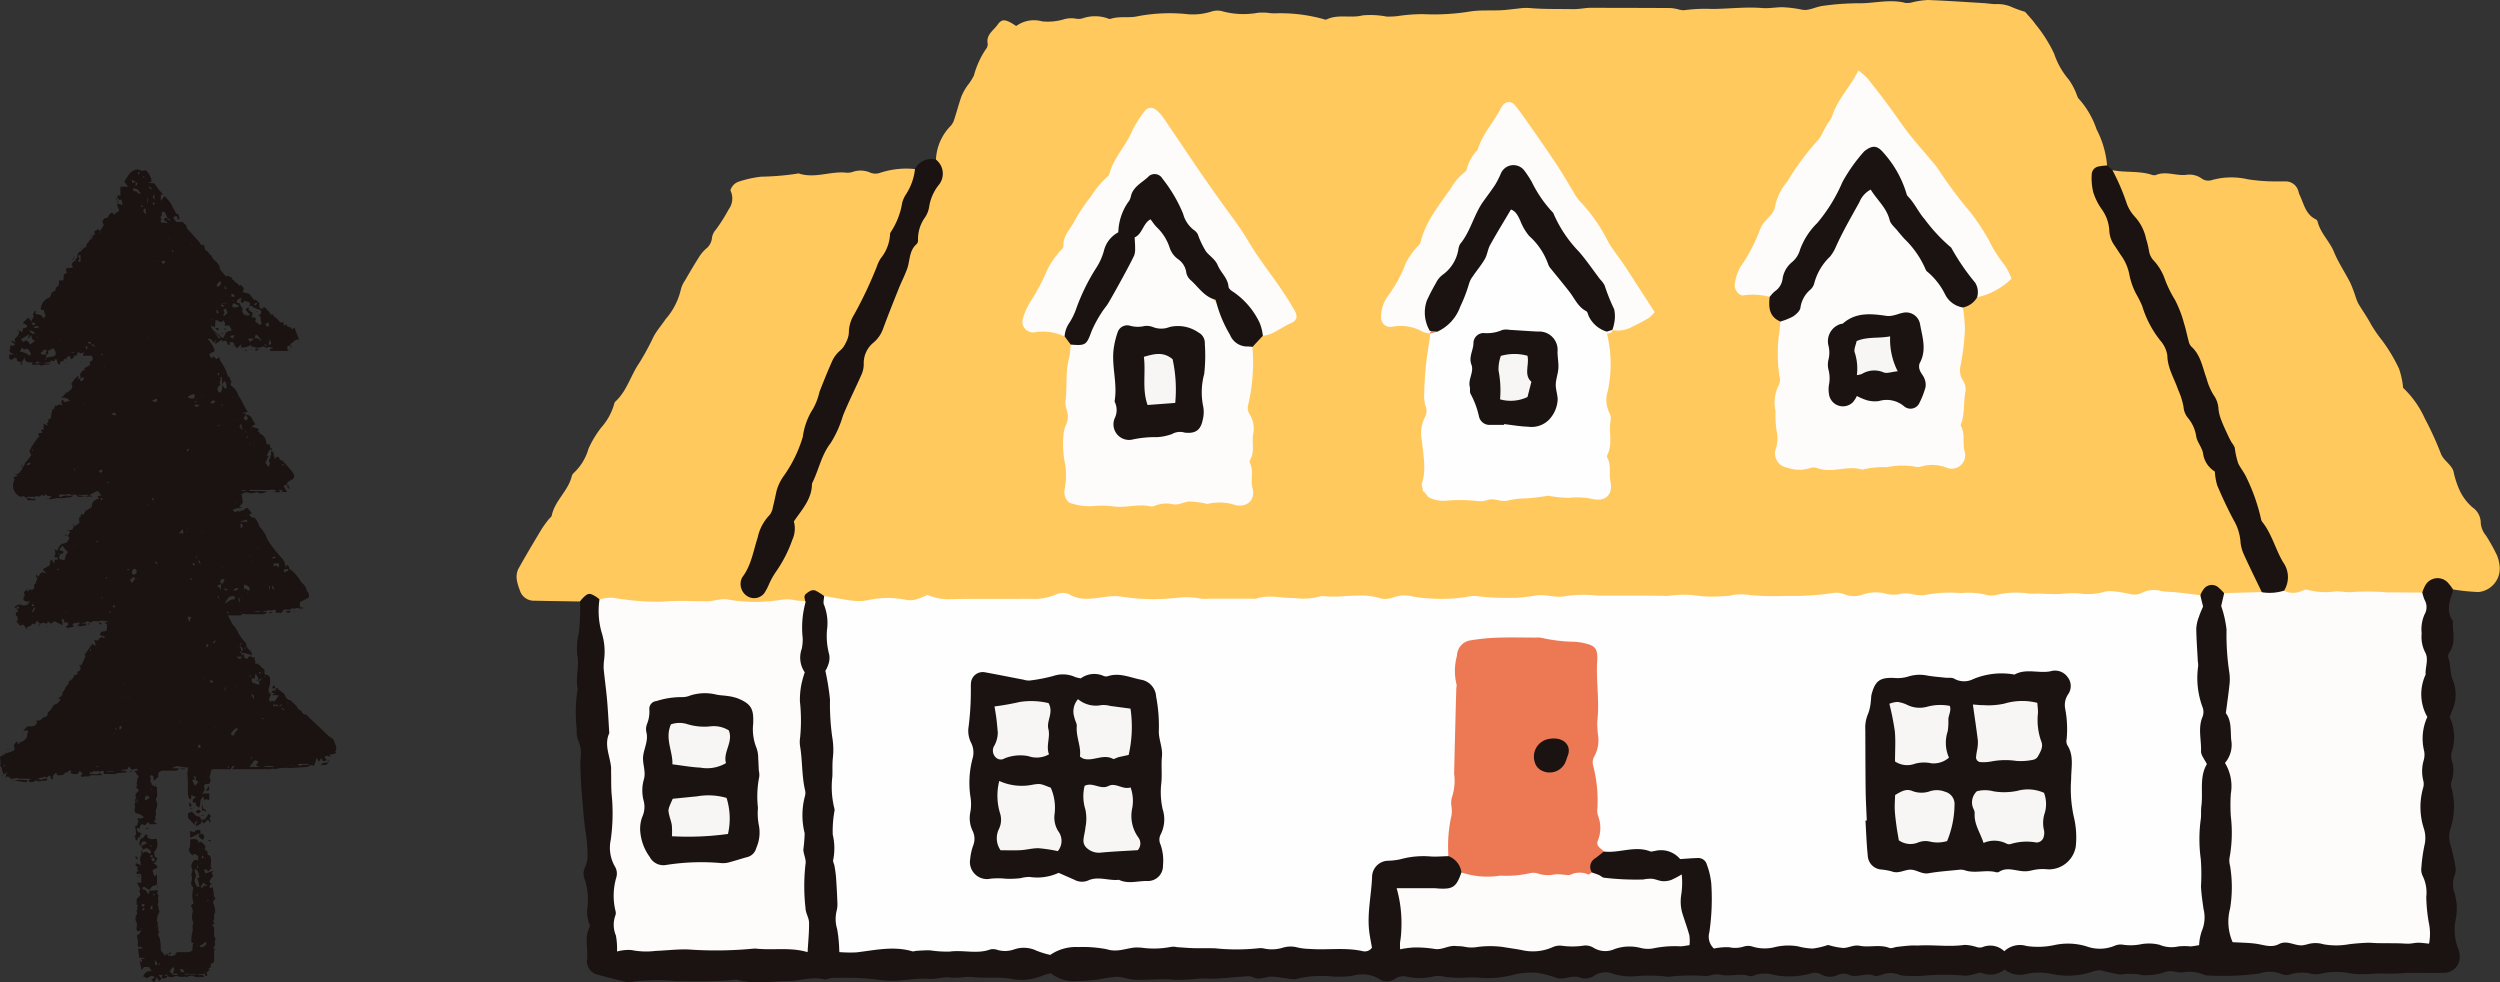
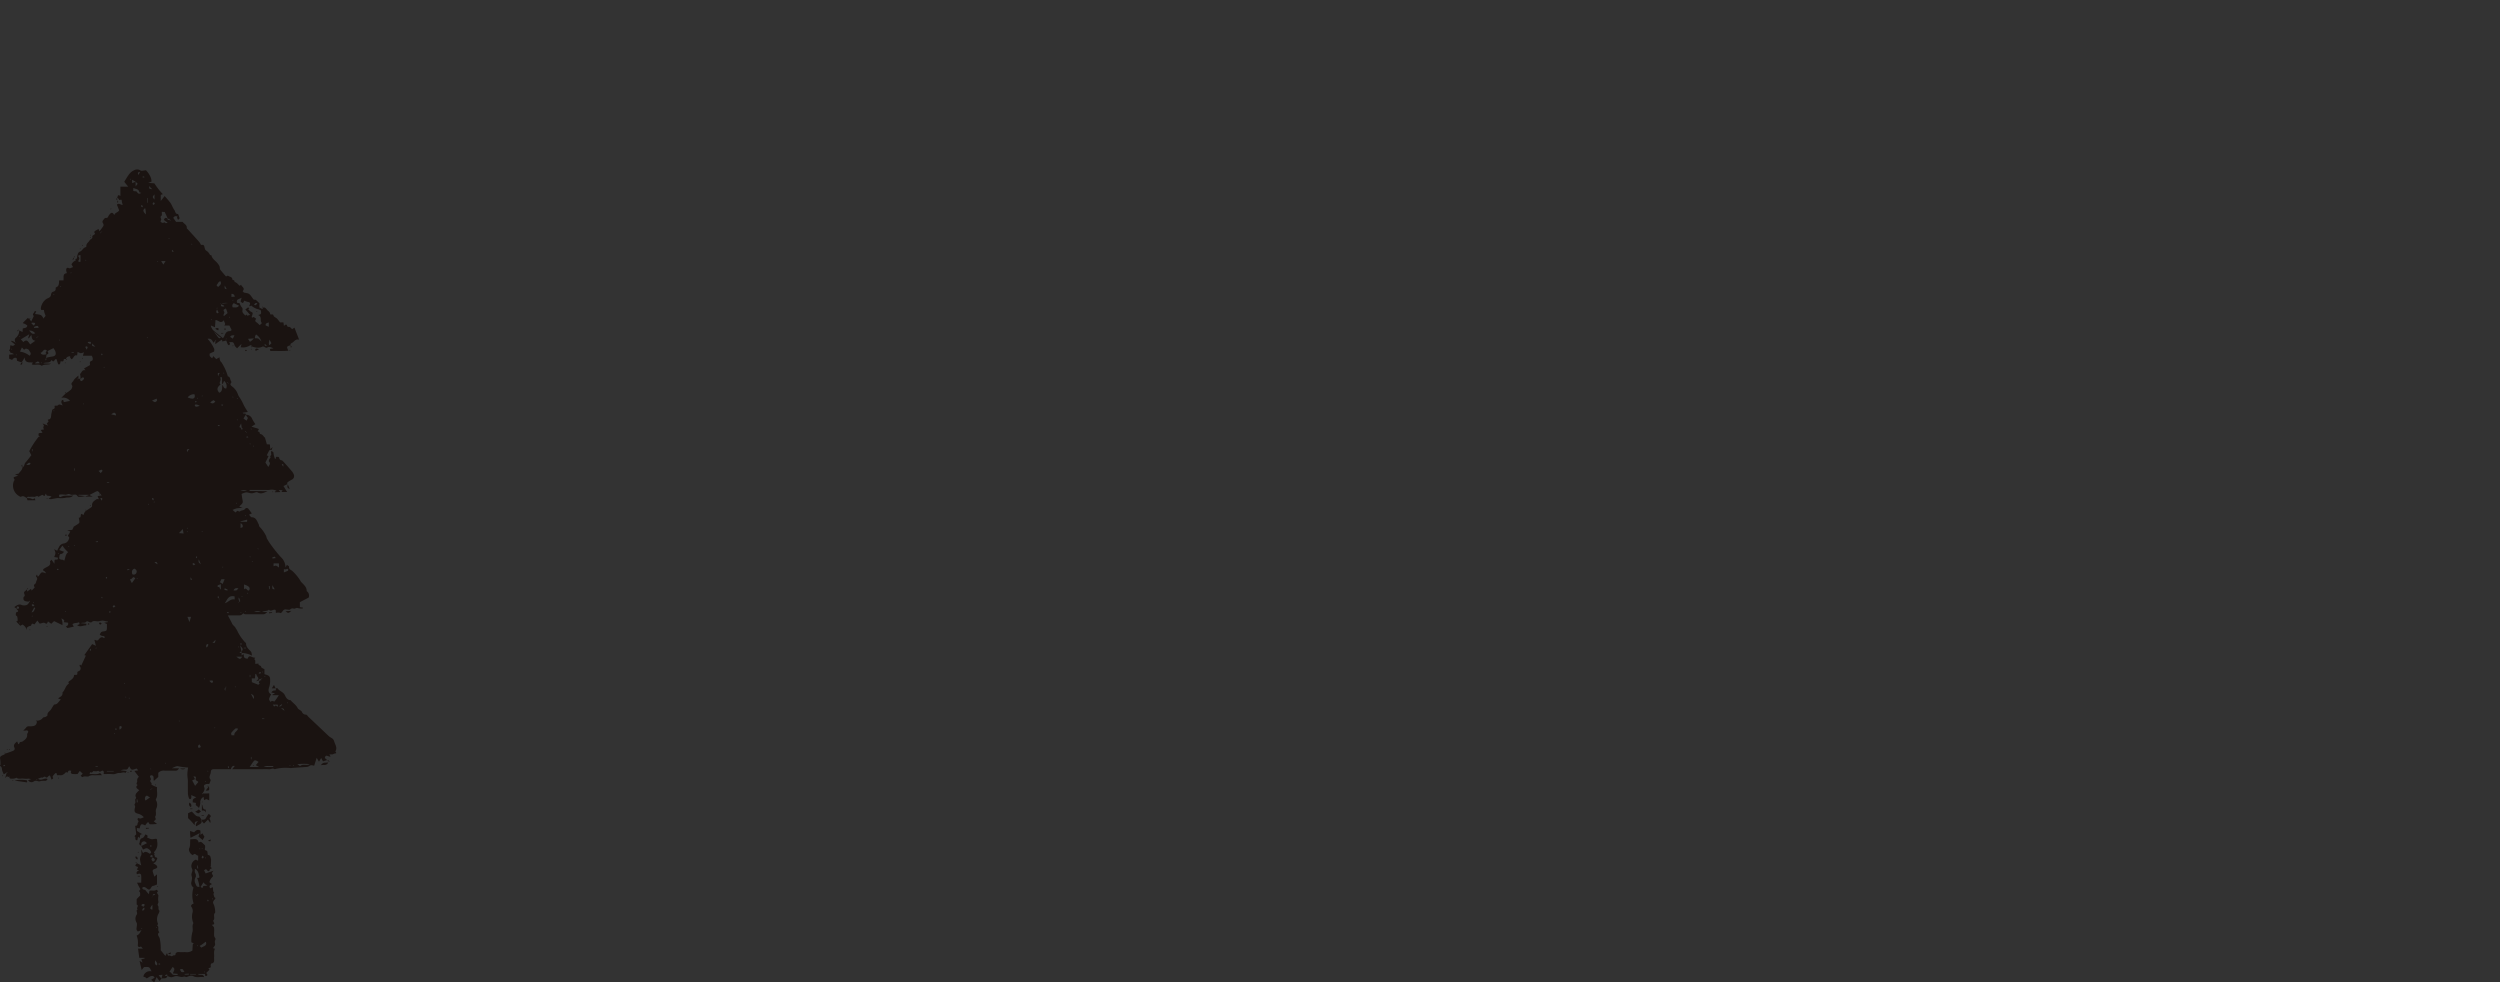
<svg xmlns="http://www.w3.org/2000/svg" width="270.377" height="106.241" viewBox="0 0 270.377 106.241">
  <rect x="0" y="0" width="270.377" height="106.241" fill="#333333" stroke="none" />
  <defs>
    <clipPath id="a">
-       <rect width="214.5" height="106.241" fill="none" />
-     </clipPath>
+       </clipPath>
    <clipPath id="b">
      <rect width="36.357" height="87.911" transform="translate(0 0)" fill="none" />
    </clipPath>
  </defs>
  <g transform="translate(-1007.812 -3088.896)">
    <g transform="translate(1063.688 3088.896)">
      <g clip-path="url(#a)">
        <path d="M6.849,65.051c-1.642-.027-3.284-.05-4.926-.083A1.58,1.58,0,0,1,.329,63.791a5.117,5.117,0,0,1-.314-1.1A2.057,2.057,0,0,1,.156,61.58C.974,60.1,1.844,58.653,2.714,57.2a12.608,12.608,0,0,1,.77-1.055c.1-.13.28-.235.309-.375.325-1.606,1.753-2.645,2.151-4.211a.771.771,0,0,1,.242-.42,5.737,5.737,0,0,0,1.593-2.635,11.327,11.327,0,0,1,1.345-2.236,6.5,6.5,0,0,0,1.417-2.549.582.582,0,0,1,.139-.294c1.25-1.139,1.643-2.81,2.572-4.153A28.617,28.617,0,0,0,14.813,36.4c.361-.676.878-1.25,1.291-1.875a7.391,7.391,0,0,0,1.64-3.147,2.935,2.935,0,0,1,.458-1.035c.489-.851.99-1.7,1.514-2.527a4.129,4.129,0,0,1,.724-.877,1.728,1.728,0,0,0,.688-1.242,1.661,1.661,0,0,1,.418-.859,18.8,18.8,0,0,0,1.39-2.2,1.985,1.985,0,0,0,.181-2.054,1.42,1.42,0,0,1,.958-.958,11.836,11.836,0,0,1,2.4-.519,28.835,28.835,0,0,0,3.877-.327c.054-.01.114-.037.16-.022,1.691.572,3.358-.238,5.043-.093a1.7,1.7,0,0,0,.809-.082,2.61,2.61,0,0,1,1.915.1,1.486,1.486,0,0,0,.937.039,9.013,9.013,0,0,1,3.879-.436c.438.523.162,1.055-.031,1.548-1.915,4.894-4.071,9.682-6.18,14.495-1.942,4.435-4.579,8.595-5.664,13.4a3.815,3.815,0,0,1-.434,1.066c-2.489,4.275-3.932,9-5.842,13.526-.258.613-.348,1.21.279,1.608.712.453,1.134-.081,1.446-.617a31.616,31.616,0,0,0,3.26-6.9,35.294,35.294,0,0,1,3.047-7.4,35.5,35.5,0,0,0,3.567-7.931c1-3.583,3.371-6.436,4.477-9.942a88.508,88.508,0,0,1,3.216-8.926,5.013,5.013,0,0,1,.39-1.078,4.473,4.473,0,0,0,.722-3.871,5.531,5.531,0,0,1,1.5-3.551,1.765,1.765,0,0,0,.439-.68c.294-.875.521-1.775.83-2.644a6.272,6.272,0,0,1,.635-1.131,6.172,6.172,0,0,0,.7-1.089,9.588,9.588,0,0,1,1.274-2.823.887.887,0,0,0,.222-.6c-.21-1,.635-1.45,1.078-2.087.4-.57.738-.57,1.418-.208.186.1.358.222.582.362a3.277,3.277,0,0,1,2.815-.5,6.1,6.1,0,0,0,2.256-.2,2.9,2.9,0,0,1,1.446-.084,1.583,1.583,0,0,0,.8-.092,4.171,4.171,0,0,1,2.428,0c.153.051.338.142.47.1.96-.32,1.987-.057,2.923-.28A18.472,18.472,0,0,1,72.23,1.5a6.648,6.648,0,0,0,2.915-.25,2.046,2.046,0,0,1,1.289,0,8.773,8.773,0,0,0,3.732.132,6.416,6.416,0,0,1,.969-.008,5.9,5.9,0,0,0,.814.068,17.568,17.568,0,0,1,5.024.546c.213.039.474.19.628.114,1.242-.6,2.6-.107,3.887-.438a9.293,9.293,0,0,1,2.6.129,8.948,8.948,0,0,0,1.133-.045A18.758,18.758,0,0,1,98,1.529a24.368,24.368,0,0,0,5.2-.3c1.074-.154,2.179-.07,3.27-.122.6-.028,1.194-.12,1.793-.174A6.242,6.242,0,0,1,109.41.857c1.627.154,3.256.1,4.885.133A7.626,7.626,0,0,0,115.1.936c.327-.028.654-.091.98-.09q4.356,0,8.711.024A4.851,4.851,0,0,1,125.6,1a1.972,1.972,0,0,0,.644.107A17.051,17.051,0,0,1,129.3.969c1.8-.012,3.591-.245,5.4-.1.7.058,1.419-.076,2.13-.09a13.228,13.228,0,0,1,2.258.282c.7.108,1.47-.351,2.224-.434a28.374,28.374,0,0,1,3.718-.273c1.732.042,3.458-.492,5.189-.033a2.169,2.169,0,0,0,.794-.09A8.964,8.964,0,0,1,152.636,0c2.019.078,4.035.217,6.052.339.435.026.868.112,1.3.107a3.716,3.716,0,0,1,1.755.336,12.527,12.527,0,0,0,1.4.5c.365.431.791.861,1.131,1.352a15.141,15.141,0,0,1,2.006,3.169,8.39,8.39,0,0,0,1.56,2.777,6.454,6.454,0,0,1,.729,1.283c.153.291.207.677.432.88a9.412,9.412,0,0,1,1.867,3.243,10.3,10.3,0,0,1,1.138,3.9c-1.47,1.21-1.58,1.588-.832,3.342,1.711,4.007,3.37,8.036,5.045,12.058a19.347,19.347,0,0,0,1.615,3.041c1.385,2.147,1.575,4.764,2.676,7.028,1.189,2.444,2.135,5,3.206,7.492,1.131,2.628,2.744,5.1,3.258,8.009a15.285,15.285,0,0,0,1.556,3.789c.248.518.7,1.054.065,1.621a8.4,8.4,0,0,1-3.808.141c-1.09-.752-2.058-.149-3.043.281-5.733-.494-11.464.09-17.2,0-5.14-.079-10.281-.031-15.423.04-10.686.147-21.373.1-32.06.167-5.252.032-10.505.151-15.757.271-3.112.072-6.232-.063-9.343-.254a39.243,39.243,0,0,0-4.275.109c-6.3.3-12.6.21-18.9.106-3.144-.053-6.328.413-9.475-.371-1.207-.3-2.43.51-3.721.466-3.563-.121-7.136-.116-10.694-.071a41.553,41.553,0,0,0-6.87.239,10.618,10.618,0,0,1-4.383-.454c-1.118-.886-2.042-.4-2.919.428-3.935.3-7.873-.044-11.807.154a57.319,57.319,0,0,1-9.5-.453c-.855-.115-1.711-.514-2.577-.025" transform="translate(0 0)" fill="#ffc95e" />
        <path d="M183.688,79.9a3.006,3.006,0,0,1,.4-.7,1.086,1.086,0,0,1,1.6-.09,5.243,5.243,0,0,1,.57.584,36.715,36.715,0,0,1,.892,11.39,5.466,5.466,0,0,0,.138,2.277,5.629,5.629,0,0,1,.219,1.955c-.233,5.527.1,11.053.017,16.579-.016,1.047-.17,2.077-.236,3.116-.075,1.2.348,1.863,1.718,2.079a50.708,50.708,0,0,0,5.576.072c4.155.207,8.313-.281,12.476-.132a1.1,1.1,0,0,0,.809-.31,45.761,45.761,0,0,0-.482-5.831,3.846,3.846,0,0,1-.245-1.286c.607-3.76-.358-7.517.042-11.3a64.147,64.147,0,0,0,.059-7.35c-.026-2.476.014-4.951-.158-7.438-.083-1.216.6-2.445.319-3.73.1-1.128.58-2.023,1.81-2.072.981-.039,1.786.377,1.8,1.569a1.8,1.8,0,0,1-.05.325c-.359,1.045-.682,2.087.051,3.114-.09,1.119.358,2.3-.374,3.351a.778.778,0,0,0-.14.607c.31.769.151,1.6.49,2.4a4.17,4.17,0,0,1-.027,3.217c-.1.252-.2.506-.31.79a5.116,5.116,0,0,1,.209,3.827,1.85,1.85,0,0,0,.041.947,3.344,3.344,0,0,1-.027,2.1,1.328,1.328,0,0,0-.026.79,7.655,7.655,0,0,1-.1,4.373,2.861,2.861,0,0,0-.019,1.763,19.047,19.047,0,0,1,.516,2.239,1.789,1.789,0,0,1-.018.965,2.921,2.921,0,0,0-.032,2.088,5.875,5.875,0,0,1,.113,2.768,5.764,5.764,0,0,0,.271,3.22,2.377,2.377,0,0,1,.165.957A1.708,1.708,0,0,1,210,120.748c-1.25.034-2.5,0-3.752.006-.436,0-.872.066-1.309.074-.707.012-1.415-.006-2.123,0-.379.006-.758.06-1.138.06a10.585,10.585,0,0,1-1.634-.056,7.651,7.651,0,0,0-3.38.021,2.093,2.093,0,0,1-.968,0,4.233,4.233,0,0,0-2.27.066,1.355,1.355,0,0,1-.955-.038,3.425,3.425,0,0,0-2.407-.057,29.353,29.353,0,0,1-5.4.218,1.524,1.524,0,0,1-.645-.112,4.109,4.109,0,0,0-2.087-.254,2.147,2.147,0,0,1-.816-.008,2.195,2.195,0,0,0-1.561.111,7.71,7.71,0,0,1-1.937.232,1.312,1.312,0,0,1-.486-.076,7.61,7.61,0,0,0-2.111,0,18.07,18.07,0,0,1-2.071-.458,2.324,2.324,0,0,0-.945.156,8.472,8.472,0,0,1-4.377.244,6.3,6.3,0,0,0-2.769,0,2.688,2.688,0,0,1-2.342-.481,2.467,2.467,0,0,1-2.471.369c-.159-.081-.421.023-.63.065a4.43,4.43,0,0,1-1.119.231,25.611,25.611,0,0,0-4.719.015,10.906,10.906,0,0,1-1.464,0,3.091,3.091,0,0,1-.967-.106,2.561,2.561,0,0,0-1.921-.012.649.649,0,0,1-.154.055c-.216.029-.475.142-.642.062-.9-.429-1.845.291-2.727-.106a1.521,1.521,0,0,0-1.262.033,1.971,1.971,0,0,1-1.751-.074,1.377,1.377,0,0,0-1.1-.117,8.5,8.5,0,0,1-4.06.152,3.527,3.527,0,0,0-2.11.064.781.781,0,0,1-.48.077c-1.061-.355-2.158.11-3.223-.165a2.254,2.254,0,0,0-.786.031,3.067,3.067,0,0,1-.8.127,19.521,19.521,0,0,0-3.915.081c-.271.006-.543-.07-.815-.078a19.843,19.843,0,0,0-2.438-.022,6.576,6.576,0,0,1-2.758-.214,2.216,2.216,0,0,0-2.047.182,1.728,1.728,0,0,1-1.58.218c-.834-.313-1.633.25-2.437.06a12.253,12.253,0,0,0-2.195-.582,8.413,8.413,0,0,0-2.887.3,10.638,10.638,0,0,1-3.567.218,12.2,12.2,0,0,0-1.291.012,11.837,11.837,0,0,1-2.275-.094,2.447,2.447,0,0,0-1.118-.046,6.455,6.455,0,0,1-2.921.034,1.644,1.644,0,0,0-1.244.194,1.471,1.471,0,0,1-1.709.078,3.58,3.58,0,0,0-2.84-.39,9.488,9.488,0,0,1-2.264.1,11.345,11.345,0,0,0-3.9.258.811.811,0,0,1-.324.045c-.758-.093-1.511-.235-2.271-.288-.694-.048-1.373.437-2.095.061a1.255,1.255,0,0,0-.639-.1c-1.143.076-2.283.19-3.427.255-.544.031-1.094-.046-1.639-.023a20.148,20.148,0,0,1-2.774.147c-1.424-.143-2.834.04-4.247-.006-.7-.023-1.385-.312-2.079-.321a16.553,16.553,0,0,0-1.935.3c-.812.09-1.631.153-2.448.167a4.025,4.025,0,0,1-2.694-.856,8.019,8.019,0,0,0-.882.262,5.914,5.914,0,0,1-3.506.334c-1.313-.218-2.7-.021-4.064-.172-.783-.087-1.6.157-2.438.041-.736-.1-1.522.209-2.272.153-1.641-.123-3.253.348-4.89.162-.87-.1-1.741-.209-2.614-.25-.978-.046-1.96-.035-2.94-.018-.324.006-.672.216-.964.146-1.325-.318-2.592.193-3.884.2-1.793.006-3.6.358-5.385-.126a1.911,1.911,0,0,0-.654.007c-2.009.192-4.02.115-6.032.124a20.6,20.6,0,0,0-4.9.09,1.824,1.824,0,0,1-.808-.082q-1.349-.324-2.689-.687a1.5,1.5,0,0,1-1.241-1.538c.172-1.19-.3-2.419.258-3.574a.458.458,0,0,0,.034-.318,3.658,3.658,0,0,1-.209-2.072,7.133,7.133,0,0,0-.125-2.092,4.583,4.583,0,0,0-.22-.786,1.636,1.636,0,0,1,.066-1.28,2.882,2.882,0,0,0,.258-1.414,13.73,13.73,0,0,0-.19-2.26c-.23-1.455-.3-2.935-.436-4.406q-.065-.728-.091-1.46c-.026-.71-.073-1.422-.039-2.13a3.716,3.716,0,0,0-.267-2.08,2.573,2.573,0,0,1-.139-1.126,16.246,16.246,0,0,1,.1-4.409c-.262-1.187.193-2.375-.031-3.574a6.684,6.684,0,0,1,.152-2.434,22.85,22.85,0,0,0,.138-3.432,2.459,2.459,0,0,1,.2-.264c.65-.674.792-.7,1.523-.252a4.108,4.108,0,0,1,.387.3,19.881,19.881,0,0,1,1,5.291c.238,5.579.525,11.154.932,16.723A14.165,14.165,0,0,1,12.367,106a3.452,3.452,0,0,0-.048,1.634c.8,2.525.194,5.111.368,7.662.151,2.214.334,2.625,2.567,2.619,3.555-.009,7.11-.133,10.666-.182,2.128-.029,4.261,0,6.436-.044a3.8,3.8,0,0,0,.215-2.767c-.766-3.964-.424-7.978-.433-11.957-.008-3.291-.54-6.539-.4-9.84.15-3.6.225-7.21.338-10.815a2.546,2.546,0,0,1,.737-1.776c-.083-.294-.2-.574.135-.824.306-.231.618-.45.994-.286a6.529,6.529,0,0,1,.914.58,3.454,3.454,0,0,1,.746,2.3c.191,3.111.078,6.236.378,9.337.359,3.711.4,7.44.414,11.146.013,4,.444,7.977.354,11.971a7.6,7.6,0,0,0,.027.821c.206,2.419.441,2.568,2.831,2.3,3.443-.394,6.891-.034,10.337.017a37.08,37.08,0,0,0,5.72-.283c.162-.023.337-.113.485-.069,3.226.958,6.482-.577,9.733.151,1.653.37,3.329-.3,5.052-.223a97.14,97.14,0,0,0,10.66.177c3.828-.242,7.644.217,11.4.044.55-.6.362-1.229.338-1.806a33.576,33.576,0,0,1,.371-5.407,2.481,2.481,0,0,1,2.166-2.322,18.253,18.253,0,0,1,6.351-.492,2.337,2.337,0,0,1,1.877,2.247c-.389,1.648-.956,2.151-2.555,2.159-.933,0-1.866-.037-2.8-.048s-1.334.394-1.176,1.314a20.166,20.166,0,0,1,.3,3.948c2.619.478,5.185.1,7.738.189.218.007-.047-.046.162-.009,4.386.791,8.793-.218,13.225.2a28.906,28.906,0,0,0,7.981-.322c.745-.142.849-.619.706-1.216-.381-1.586-.952-3.142-.466-4.9-2.511.009-4.746.022-6.975-.186a4.126,4.126,0,0,1-2.432-.872c-.7-1.418-.482-1.837,1.5-2.845a15.343,15.343,0,0,1,8.249.4,2.639,2.639,0,0,0,.482.1c2.636.377,3.158.975,3.355,3.626a22.765,22.765,0,0,1-.186,4.423c-.13,1.083.3,1.625,1.471,1.615,3.5-.029,7,0,10.493-.192,1.046-.058,2.074.1,3.115.111,5.188.031,10.372-.246,15.569-.016a27.637,27.637,0,0,0,6.7-.239,2.648,2.648,0,0,1,1.306-.042c2.162.7,4.342.262,6.5.078a23.727,23.727,0,0,1,4.247.182c2.3.212,3.122-.5,2.92-2.746-.188-2.08-.074-4.171-.316-6.234-.342-2.914.192-5.788.21-8.684s.019-5.764-.247-8.633c-.348-3.751-.913-7.5.528-11.162" transform="translate(-1.595 -15.538)" fill="#1a1311" />
        <path d="M252.541,68.345a4.9,4.9,0,0,0-.471-.633,1.52,1.52,0,0,0-2.552.246,3.777,3.777,0,0,0-.3.736,1.327,1.327,0,0,1-1.033.4c-4.5.015-9,.046-13.494-.19a.686.686,0,0,1-.438-.641c.186-2.348-1.159-4.168-2.1-6.118-1.24-2.564-2.091-5.284-3.281-7.872-1.843-4.011-2.784-8.4-5.068-12.235a5.968,5.968,0,0,1-.542-1.722,25.524,25.524,0,0,0-3.372-7.264c-.086-.139-.239-.255-.274-.406-.747-3.24-2.991-5.832-3.9-9a1.2,1.2,0,0,1-.014-.647c1.387.288,2.832.061,4.2.483a.8.8,0,0,0,.482.054c1.13-.49,2.266.139,3.4-.04a2.276,2.276,0,0,1,1.564.4,1.225,1.225,0,0,0,1.092.183,7.875,7.875,0,0,1,3.906-.09,18.972,18.972,0,0,0,3.261.226c.274,0,.549,0,.822,0a1.424,1.424,0,0,1,1.309.842c.1.191.116.425.211.62.465.952.636,2.1,1.739,2.635a.427.427,0,0,1,.209.247c.3,1.253,1.3,2.126,1.777,3.3.474,1.156,1.191,2.21,1.761,3.329a14.9,14.9,0,0,1,.574,1.518,4.582,4.582,0,0,0,.3.742c.418.7.9,1.374,1.287,2.091a14.289,14.289,0,0,0,1.279,1.881,17.619,17.619,0,0,1,1.835,3.074,8.945,8.945,0,0,1,.434,2.047,10.574,10.574,0,0,1,2.353,3.327,34.139,34.139,0,0,1,1.751,3.843c.327.743,1.071,1.086,1.338,1.835a9.436,9.436,0,0,0,.712,2.167,5.5,5.5,0,0,0,1.372,1.776,2.031,2.031,0,0,1,.872,1.7,2.431,2.431,0,0,0,.563,1.328,19.985,19.985,0,0,1,1.194,2.144,4.2,4.2,0,0,1,.293,1.267,2.55,2.55,0,0,1-2.3,2.7,22.36,22.36,0,0,1-2.763-.283" transform="translate(-43.122 -4.599)" fill="#ffc95e" />
        <path d="M215.153,22.876a23.08,23.08,0,0,1,1.492,3.44,4.173,4.173,0,0,0,.885,1.543,5.061,5.061,0,0,1,1.263,2.441,9.052,9.052,0,0,1,.31,1.271,1.963,1.963,0,0,0,.573,1.141,5.778,5.778,0,0,1,1.154,1.968,12.132,12.132,0,0,0,1.076,2.2,12.712,12.712,0,0,1,1,2.594c.2.621.319,1.27.494,1.9a1.207,1.207,0,0,0,.276.57c1.039.926,1.216,2.272,1.661,3.469a6.582,6.582,0,0,0,.762,1.788,2.809,2.809,0,0,1,.526,1.527,4.659,4.659,0,0,0,.326,1.242c.211.557.472,1.094.721,1.637.113.246.239.486.372.721a2.623,2.623,0,0,1,.339.558,8.519,8.519,0,0,0,.385,1.729c.263.522.65.978.9,1.543a20.274,20.274,0,0,1,1.56,4.462.689.689,0,0,0,.134.3c1.041,1.309,1.422,2.959,2.254,4.364a2.753,2.753,0,0,1,.1,3.069c-.734.975-1.554.745-2.4.17-.662-1.378-1.344-2.745-1.971-4.139a4.087,4.087,0,0,1-.349-1.424,5.528,5.528,0,0,0-.768-2.307c-.634-1.2-1.21-2.434-1.741-3.682a6.6,6.6,0,0,1-.256-1.5,2.719,2.719,0,0,1-1.273-1.953c-.094-.625-.608-1.18-.738-1.807a4,4,0,0,0-.911-2.053,2.123,2.123,0,0,1-.466-1.193,7.96,7.96,0,0,0-.593-1.857c-.41-1.217-1.139-2.321-1.157-3.691a3.162,3.162,0,0,0-.748-1.6,11.194,11.194,0,0,1-1.969-3.742,10.831,10.831,0,0,0-.658-1.318,7.853,7.853,0,0,1-.716-1.991,5.189,5.189,0,0,0-.95-2.22c-.238-.366-.476-.733-.722-1.094a2.963,2.963,0,0,1-.514-1.534,4.287,4.287,0,0,0-.794-2.282,6.588,6.588,0,0,1-.947-1.89,6.559,6.559,0,0,1-.159-1.936.893.893,0,0,1,.7-.825,5.823,5.823,0,0,1,.973-.113l.572.507" transform="translate(-42.569 -4.473)" fill="#1a1311" />
        <path d="M51.4,21.567a1.925,1.925,0,0,1,.27,2.781,5.042,5.042,0,0,0-1.014,2.383,2.858,2.858,0,0,1-.424,1.064,4,4,0,0,0-.771,2.451.6.6,0,0,1-.151.458c-.835.715-.7,1.786-1.03,2.687-.258.712-.611,1.389-.894,2.093-.588,1.471-1.178,2.943-1.725,4.429a3.432,3.432,0,0,1-1.027,1.454,2.852,2.852,0,0,0-1.045,2.3,2.75,2.75,0,0,1-.223,1.109c-.659,1.5-1.41,2.968-2.025,4.488a11.806,11.806,0,0,1-1.333,2.966c-.969,1.248-1.258,2.784-1.915,4.161a.813.813,0,0,0-.106.309c-.025,1.6-1.072,2.7-1.955,4a2.9,2.9,0,0,1-.163,1.979,14.165,14.165,0,0,1-1.78,3.471,7.972,7.972,0,0,0-.786,1.438,6.059,6.059,0,0,1-.465.862,1.387,1.387,0,0,1-1.772.374,1.565,1.565,0,0,1-.766-1.673,1.3,1.3,0,0,1,.185-.454c.946-1.265,1.159-2.8,1.633-4.247a4.983,4.983,0,0,1,1.286-2.441,1.762,1.762,0,0,0,.361-.866c.154-.582.266-1.174.4-1.76a5.127,5.127,0,0,1,.77-1.6,14.3,14.3,0,0,0,2.069-4.247,7.317,7.317,0,0,1,1.124-3.051,7.115,7.115,0,0,0,.683-1.825c.442-1.119.885-2.24,1.38-3.337a3.262,3.262,0,0,1,.767-1.036,2.838,2.838,0,0,0,1.027-2.154,3.755,3.755,0,0,1,.59-1.848,44.825,44.825,0,0,0,2.434-5.16,4.1,4.1,0,0,1,.423-.887,4.464,4.464,0,0,0,1-2.533.525.525,0,0,1,.089-.313,8.068,8.068,0,0,0,1.231-3.17,3.3,3.3,0,0,1,.4-.893,6.155,6.155,0,0,0,.981-2.747A1.979,1.979,0,0,1,51.4,21.567" transform="translate(-6.052 -4.305)" fill="#1a1311" />
        <path d="M109.072,108.54c-.658.014-1.319.08-1.972.031a9.343,9.343,0,0,0-3.254.314,7.237,7.237,0,0,1-1.29.151,1.77,1.77,0,0,0-1.741,1.651c-.064,2.01-.558,4-.31,6.022.07.582.2,1.158.293,1.728a.939.939,0,0,1-1.028.373c-1.893-.422-3.813-.093-5.715-.237a6.545,6.545,0,0,1-1.288-.15,2.865,2.865,0,0,0-1.619.021,4.037,4.037,0,0,1-1.953.1,1.774,1.774,0,0,0-.653-.044,22.524,22.524,0,0,1-4.724.006c-.766-.021-1.531.006-2.3-.015-.6-.015-1.193-.07-1.79-.107a1.814,1.814,0,0,0-.65-.033,9.677,9.677,0,0,1-3.255.082c-.219,0-.441-.029-.658-.01-1.006.09-1.932.546-3.041.185a13.712,13.712,0,0,0-3.091-.236,4.894,4.894,0,0,0-3.028.85,10.016,10.016,0,0,1-1.486-.457,3.141,3.141,0,0,0-2.4-.143,2.983,2.983,0,0,1-1.775.074,1.455,1.455,0,0,0-.808-.072c-1.446.54-2.94.032-4.4.238a12.222,12.222,0,0,1-2.119-.134c-.484-.019-.971.026-1.457.05-.163.008-.341.094-.485.051-2.022-.594-4.015-.119-6.019.117a14.006,14.006,0,0,1-1.86-.03c-.022-.43-.025-.747-.057-1.06a13.336,13.336,0,0,0-.186-1.45,3.743,3.743,0,0,1-.054-1.942,2.982,2.982,0,0,0,.082-.967q-.047-1.314-.141-2.627c-.03-.432-.1-.862-.173-1.291-.034-.214-.192-.449-.138-.627a6.329,6.329,0,0,0-.047-2.734,12.264,12.264,0,0,1,.193-2.6.432.432,0,0,0,0-.163,9.591,9.591,0,0,1-.235-3.525c.03-.643-.016-1.294.048-1.951a7.946,7.946,0,0,0-.058-2.294,25.71,25.71,0,0,1-.246-4.084,26.794,26.794,0,0,0-.5-3.107A2.756,2.756,0,0,0,42,87.822a2.061,2.061,0,0,0,.094-1.11,7.7,7.7,0,0,1-.238-2.6,5.39,5.39,0,0,0-.307-2.729c-.136-.25-.007-.645,0-.973,1.023.17,2.043.374,3.072.5a5.305,5.305,0,0,0,1.635-.045,9.721,9.721,0,0,1,4.232-.029,2.445,2.445,0,0,0,1.114-.092,8.073,8.073,0,0,0,1.119-.464,5.656,5.656,0,0,0,2.671.461c2.792-.048,5.584-.013,8.376-.035a6.064,6.064,0,0,0,2.887-.476,1.7,1.7,0,0,1,1.411-.006c1.261.762,2.539.427,3.835.293a5.6,5.6,0,0,1,1.787-.046,22.644,22.644,0,0,0,6.059.126,7.806,7.806,0,0,1,2.418.074,3.823,3.823,0,0,0,.982.026l4.77,0a1.075,1.075,0,0,0,.327.006c1.39-.486,2.793-.047,4.189-.077a6.874,6.874,0,0,0,2.924-.226c2.054.283,4.138-.39,6.185.21a2.364,2.364,0,0,0,1.615-.073,3.511,3.511,0,0,1,2.1-.066,18.884,18.884,0,0,0,5.72.048,3.584,3.584,0,0,1,1.134-.107,26.3,26.3,0,0,0,3.9.188,4.139,4.139,0,0,0,.813-.038c.54-.055,1.086-.09,1.618-.2,1.133-.224,2.218.334,3.411.032a14.277,14.277,0,0,1,3.436-.03c1.645,0,3.29,0,4.936,0,.711,0,1.423.013,2.135.022.11,0,.218.026.329.025a11.307,11.307,0,0,1,3.051-.072,13.473,13.473,0,0,0,3.112.074,2.337,2.337,0,0,0,.654-.05,5.767,5.767,0,0,1,2.262-.046,28.6,28.6,0,0,0,3.778.075,29.612,29.612,0,0,0,5.244-.331,2.332,2.332,0,0,1,1.11.162,2.8,2.8,0,0,0,1.936.044,4.21,4.21,0,0,1,2.579-.1,3.245,3.245,0,0,0,1.61-.009,3.442,3.442,0,0,1,1.121.026,4.467,4.467,0,0,0,1.453.116,14.125,14.125,0,0,1,3.923-.206,7.872,7.872,0,0,1,2.767.2,2.238,2.238,0,0,0,1.134-.034,9.372,9.372,0,0,1,3.424-.12,7.339,7.339,0,0,0,.966,0c.376.006.75.033,1.126.042.429.01.859.026,1.287.013a9.939,9.939,0,0,1,2.123-.066,6.25,6.25,0,0,0,2.746-.2,2.749,2.749,0,0,1,.948-.024,15.966,15.966,0,0,1,1.775.29,1.735,1.735,0,0,0,1.273-.15,2.981,2.981,0,0,1,2.079-.178c.583.111,1.19.09,1.785.154.81.087,1.619.2,2.429.3.09.37.181.741.3,1.224-.124.3-.316.694-.447,1.107a4.2,4.2,0,0,0-.289,1.274c.016,1.2.11,2.4.172,3.594a1.991,1.991,0,0,1,.031.488,9.062,9.062,0,0,0,.51,4.507,1.482,1.482,0,0,1-.027.935c-.527,1.23-.125,2.5-.17,3.74-.017.43.382.875.633,1.4-.838,1.389-.393,3.016-.6,4.564-.056.426-.01.866-.049,1.3a15.9,15.9,0,0,0-.012,4.405,21.488,21.488,0,0,1,.022,2.944c.037.818.162,1.632.274,2.445a3.77,3.77,0,0,1-.189,2.4,5.542,5.542,0,0,0-.287,1.514,8.333,8.333,0,0,1-.94.141,6.213,6.213,0,0,0-1.308,0,3.3,3.3,0,0,1-2.023-.174,4.789,4.789,0,0,0-1.946-.075,5.729,5.729,0,0,1-1.952.074,1.626,1.626,0,0,0-.957.1,4.179,4.179,0,0,1-3.029.077,6.881,6.881,0,0,0-3.566-.132,8.539,8.539,0,0,1-2.937.086,2.451,2.451,0,0,0-2.412.567,2.188,2.188,0,0,0-2.4-.428,1.206,1.206,0,0,1-.622-.038,4.537,4.537,0,0,0-1.285-.222c-1.633.236-3.265-.022-4.893.062-.327.017-.655-.013-.981.01-.483.034-.966.089-1.448.146-.268.032-.578.2-.794.111-1.057-.414-2.159-.023-3.211-.234-.639-.127-1.178.219-1.759.238a7.116,7.116,0,0,1-1.594-.312.392.392,0,0,0-.163.013,8.174,8.174,0,0,1-1.562.362,7.11,7.11,0,0,1-1.611-.242,6.182,6.182,0,0,0-2.444.076,4.439,4.439,0,0,1-2.435-.038,1.537,1.537,0,0,0-.965-.014,3.087,3.087,0,0,1-1.6.074,6.711,6.711,0,0,0-1.638.144,1.754,1.754,0,0,1-.489-1.781,24.956,24.956,0,0,0,.206-5.22,8,8,0,0,0-.478-2.071.958.958,0,0,0-.99-.719c-.6.012-1.194.07-1.9.115a2.7,2.7,0,0,0-2.752-.874c-.164.017-.35.092-.488.038-1.677-.648-3.345.222-5.016.017-.758-.079-1.009-.576-1.006-1.254a43.91,43.91,0,0,0-.593-7.84c-.2-1.169.442-2.233.448-3.4.016-2.628-.141-5.254-.079-7.881a1.551,1.551,0,0,0-1.545-1.755,56.743,56.743,0,0,0-10.487-.385c-1.681.127-2.343.955-2.3,2.981.051,2.247-.245,4.484-.114,6.728.235,4.067-.394,8.084-.694,12.12a1.6,1.6,0,0,1-.452,1.193" transform="translate(-8.296 -15.947)" fill="#fefefe" />
        <path d="M234.809,79.985a5.189,5.189,0,0,0,2.4-.17,2.158,2.158,0,0,0,1.741.1c.259-.078.568-.275.772-.2a7.341,7.341,0,0,0,3.035.181c.646-.031,1.313.153,1.945.061a26.286,26.286,0,0,1,3.707.05c1.253-.006,2.506.012,3.758.02a5.019,5.019,0,0,0,.245.782,1.567,1.567,0,0,1,0,1.573,4,4,0,0,0-.314,2.061,3.657,3.657,0,0,0,.378,2.041c.42.758-.011,1.6.052,2.409a4.982,4.982,0,0,0,.182,4.583,5.614,5.614,0,0,0-.338,3.709,2.219,2.219,0,0,1-.044.944,4.208,4.208,0,0,0-.045,2.271,1.446,1.446,0,0,1-.041.793,7.541,7.541,0,0,0,.1,4.37,3.328,3.328,0,0,1,.065,1.764,17.844,17.844,0,0,0-.341,2.434,1.625,1.625,0,0,0,.162.952,4.066,4.066,0,0,1,.368,2.223,18.054,18.054,0,0,0,.27,2.765,5.679,5.679,0,0,1,.032,2.292c-.45-.041-.818-.1-1.184-.1-.327,0-.653.09-.98.1-.38.01-.761-.032-1.141-.038-.763-.01-1.526-.007-2.289-.018-.378-.006-.758-.058-1.134-.04-.65.032-1.3.078-1.948.162a7.709,7.709,0,0,1-2.743,0,3.014,3.014,0,0,0-1.607-.034c-.158.047-.318.081-.479.117-.917.208-1.783-.6-2.732-.1-.846.447-1.709.049-2.567-.053-.807-.1-1.625-.107-2.441-.156a5.534,5.534,0,0,1-.271-3.651,14.307,14.307,0,0,0,0-4.584,2.285,2.285,0,0,1-.079-.8,14.956,14.956,0,0,0,.155-4.575,18.366,18.366,0,0,1,0-2.439,4.824,4.824,0,0,0-.633-3.336,3,3,0,0,0,.674-2.5c-.082-1.04.04-2.091-.58-2.882.141-1.087.284-2.054.386-3.025a4.968,4.968,0,0,0,0-1.312,27.163,27.163,0,0,1-.31-4.7,11.766,11.766,0,0,0-.578-2.551c.08-.345.2-.871.324-1.4l4.079-.106" transform="translate(-46.069 -15.936)" fill="#fdfcfb" />
        <path d="M33.433,81.147c.009.054.04.116.024.161a10.385,10.385,0,0,0-.3,3.863,5.266,5.266,0,0,1-.1,1.142,2.811,2.811,0,0,0,.319,2.552,12.159,12.159,0,0,0-.37,1.351A8.752,8.752,0,0,0,32.854,92a18.855,18.855,0,0,1,.024,3.906,3.089,3.089,0,0,0,0,.982c.255,1.557.173,3.151.526,4.7a1.21,1.21,0,0,1,0,.643,8.019,8.019,0,0,0-.037,4.035,15,15,0,0,1-.142,1.76c.013.534.341,1.1.234,1.587a21.086,21.086,0,0,0,0,4.743c0,.522.371,1.041.382,1.566.021,1.03-.092,2.063-.155,3.209-1.844-.557-3.705-.19-5.539-.379a1.331,1.331,0,0,0-.329,0,42.66,42.66,0,0,1-7.148.08c-1.142-.019-2.287.119-3.432.164a8.168,8.168,0,0,1-2.607-.094,4.644,4.644,0,0,0-1.557.158,7.751,7.751,0,0,0-.121-1.731,2.971,2.971,0,0,1-.039-2.218.828.828,0,0,0-.015-.483,6.963,6.963,0,0,1,.086-3.534,1.491,1.491,0,0,0-.163-1.269,4.072,4.072,0,0,1-.426-2.847,20.585,20.585,0,0,0,.13-4.569c-.11-.973-.068-1.964-.094-2.947,0-.11.01-.22,0-.329-.119-1.227-.777-2.426-.194-3.69-.078-1.2-.135-2.4-.24-3.6-.1-1.133-.261-2.26-.37-3.392a6.494,6.494,0,0,1,.052-.962,6.856,6.856,0,0,0-.263-2.914,8.377,8.377,0,0,1-.238-3.579,3.758,3.758,0,0,1,1.565-.182,27.519,27.519,0,0,0,5.2.413c1.684-.159,3.394-.032,5.092-.051.323,0,.643-.118.967-.154a3.105,3.105,0,0,1,.969-.044,17.29,17.29,0,0,0,5.868.042,3.785,3.785,0,0,1,1.454.045,6.3,6.3,0,0,0,1.138.088" transform="translate(-2.219 -16.154)" fill="#fdfcfb" />
        <path d="M142.37,41.709a13.959,13.959,0,0,1,.1,6.187,3.191,3.191,0,0,0,.163,2.395,1.215,1.215,0,0,1,.134.8c-.225,1.232.246,2.527-.344,3.723a.4.4,0,0,0-.03.314c.478.81.172,1.723.353,2.576.3,1.427-.523,2.2-1.9,1.907a8.13,8.13,0,0,0-1.3-.169,6.977,6.977,0,0,0-1.312.042,15.286,15.286,0,0,1-2.26-.236,20.847,20.847,0,0,1-2.239.285,9.694,9.694,0,0,0-2.251.27c-.707.11-1.382-.364-2.11-.063a2.24,2.24,0,0,1-.972.087,17.624,17.624,0,0,0-3.564-.031,3.547,3.547,0,0,1-1.595-.3c-.263-.1-.435-.442-.649-.676a.181.181,0,0,1-.134-.252c-.037-.213-.156-.453-.1-.635.489-1.513.142-3.023.014-4.531a3.979,3.979,0,0,1,.33-2.7,1.277,1.277,0,0,0,.062-1.1,3.611,3.611,0,0,1-.162-1.286,35.94,35.94,0,0,1,.458-5.148,12.3,12.3,0,0,0,.191-1.461c.046-.054.093-.109.138-.164a7.361,7.361,0,0,0,.9-.6c1.619-1.013,2.043-2.78,2.778-4.357,1.362-2.922,3.023-5.677,4.585-8.333.636-.164,1.017.064,1.162.394.868,1.98,2.506,3.42,3.587,5.279a30.02,30.02,0,0,0,5.986,7.344.4.4,0,0,1-.023.446" transform="translate(-24.453 -5.637)" fill="#fefefe" />
        <path d="M190.415,38.354a16.522,16.522,0,0,1,.225,2.449,29.506,29.506,0,0,1-.445,3.727,2.035,2.035,0,0,0,.228,1.715,1.76,1.76,0,0,1,.235,1.411c-.1.643-.1,1.3-.158,1.952-.029.323-.09.644-.15.962-.04.21-.219.478-.144.614.482.866.145,1.831.4,2.741a1.449,1.449,0,0,1-1.952,1.754,4.311,4.311,0,0,0-2.575-.172,1.46,1.46,0,0,1-.641.1,8.149,8.149,0,0,0-3.2.018,10.249,10.249,0,0,0-2.587.242.268.268,0,0,1-.162.022c-1.6-.491-3.252.45-4.857-.174a1.23,1.23,0,0,0-.8.033,3.9,3.9,0,0,1-2.419-.067,1.557,1.557,0,0,1-1.258-1.948,3.76,3.76,0,0,0,.111-2.075,11.027,11.027,0,0,1-.108-2.1,4.1,4.1,0,0,1,.308-2.719,1.364,1.364,0,0,0,.1-1.1,17.142,17.142,0,0,1-.029-4.556c.078-.428.1-.866.147-1.3,1.851-1.319,2.488-3.474,3.688-5.244,1.819-2.683,3.172-5.619,4.9-8.342.65-1.025,1.389-1,2.054-.036,1.392,2.015,2.8,4.008,4.289,5.962a63.914,63.914,0,0,0,4.8,6.138" transform="translate(-34.006 -5.104)" fill="#fdfcfb" />
        <path d="M94.346,43.46a19.984,19.984,0,0,1-.441,6.176,1.32,1.32,0,0,0,.133,1.1,2.872,2.872,0,0,1,.372,2.208c-.124.909.2,1.869-.318,2.735a.382.382,0,0,0-.027.318c.463.865.041,1.81.29,2.721.349,1.282-.584,2.132-1.86,1.84a5.4,5.4,0,0,0-2.9-.144.376.376,0,0,1-.163.014,9.069,9.069,0,0,0-1.926-.254c-.577.043-1.122.407-1.749.3a3.327,3.327,0,0,0-1.937.144.841.841,0,0,1-.478.087c-1.3-.308-2.6.16-3.886.014a10.893,10.893,0,0,0-2.568-.034,6.557,6.557,0,0,1-2.238-.347c-.215-.054-.421-.351-.526-.584a1.793,1.793,0,0,1-.111-.8,7.54,7.54,0,0,0,.068-2.875,10.018,10.018,0,0,1-.183-2.929,3.257,3.257,0,0,1,.281-1.251,2.132,2.132,0,0,0,.1-1.59,2.225,2.225,0,0,1-.154-.96c.215-1.551-.03-3.135.387-4.672a9.689,9.689,0,0,0,.175-1.461,3.627,3.627,0,0,0,2.186-2.191c1-1.935,2.232-3.754,3.32-5.65a6.031,6.031,0,0,0,1.022-2.906,1.775,1.775,0,0,1,.107-.646c.383-.918.8-1.944,1.857-2.123.954-.161,1.421.822,1.747,1.506a19.837,19.837,0,0,0,2.886,4.348c1.778,2.053,3.593,4,4.592,6.575.332.854,1.546.521,1.941,1.336" transform="translate(-14.772 -5.934)" fill="#fdfcfb" />
        <path d="M168.441,34.01a7.266,7.266,0,0,0-2.741-.175c-.53.151-1.139-.581-1.034-1.206a5.13,5.13,0,0,1,.6-1.851,17.094,17.094,0,0,0,2.127-4.058c.015-.051.056-.1.076-.146.355-.924,1.446-1.37,1.574-2.446a5.99,5.99,0,0,1,1.322-2.612,26.977,26.977,0,0,1,3.307-4.46,3.372,3.372,0,0,0,.5-.825c.183-.325.35-.66.54-.981a3.528,3.528,0,0,0,.445-.672c.558-1.871,1.977-3.215,2.872-5.044a7.268,7.268,0,0,1,.951.806q1.175,1.458,2.29,2.963c.751,1.01,1.443,2.065,2.217,3.055.807,1.03,1.685,2,2.527,3.009a8.869,8.869,0,0,1,.7.9,45.253,45.253,0,0,0,3.426,4.586,25.51,25.51,0,0,1,1.978,2.982,14.207,14.207,0,0,0,1.707,2.71,5.782,5.782,0,0,1,.762,1.509,7.7,7.7,0,0,1-3.7,2c-1.288-3.075-3.531-5.462-5.671-7.933a13.35,13.35,0,0,1-2.648-4.107,9.523,9.523,0,0,0-1.925-3.031,1.253,1.253,0,0,0-2.1-.011,10.953,10.953,0,0,0-1.908,2.857,35.482,35.482,0,0,1-3.128,5,43.508,43.508,0,0,0-3.543,5.864c-.317.642-.643,1.292-1.507,1.317" transform="translate(-32.922 -1.906)" fill="#fdfcfb" />
        <path d="M72.935,39.313a5.378,5.378,0,0,0-3.147-.47,1.163,1.163,0,0,1-1.352-1.521,7.143,7.143,0,0,1,.8-1.779,21.4,21.4,0,0,0,1.838-3.479A9.326,9.326,0,0,1,72.248,30.3c.186-.266.577-.526.562-.77-.066-1.163.81-1.887,1.242-2.8a18.944,18.944,0,0,1,1.735-2.571,9.835,9.835,0,0,1,1.779-2.135.554.554,0,0,0,.2-.258c.442-1.777,1.811-3.065,2.488-4.728A12.154,12.154,0,0,1,81.67,14.84a.817.817,0,0,1,1.051-.122,4.044,4.044,0,0,1,.81.809c1.33,1.937,2.629,3.895,3.951,5.836.706,1.038,1.439,2.059,2.161,3.087,1.06,1.507,2.224,2.953,3.152,4.537.969,1.653,2.138,3.148,3.227,4.708.625.894,1.218,1.812,1.761,2.758.415.723.294,1.128-.442,1.448-1,.432-1.835,1.22-2.973,1.331-1.2-3-3.979-4.844-5.486-7.677-1.4-2.632-3.273-5.016-4.715-7.659-1.106-2.028-2.179-1.991-3.437,0a11.232,11.232,0,0,0-1.007,1.883c-1.687,4.315-4.443,8.113-6.046,12.471a2.107,2.107,0,0,1-.743,1.064" transform="translate(-13.672 -2.915)" fill="#fdfcfb" />
        <path d="M122.168,38.82a2.877,2.877,0,0,1-.8-.176,4.75,4.75,0,0,0-3.27-.554,1.013,1.013,0,0,1-1.236-1.149,3.639,3.639,0,0,1,.722-2.144,14.926,14.926,0,0,0,1.948-3.587,7.63,7.63,0,0,1,.99-1.485c.19-.264.536-.474.6-.758.546-2.241,1.965-3.969,3.248-5.792a6.212,6.212,0,0,1,1.456-1.739.753.753,0,0,0,.3-.38,4.559,4.559,0,0,1,1.178-2.1c.5-1.714,1.763-3,2.54-4.556a1.475,1.475,0,0,1,.189-.268.8.8,0,0,1,1.278-.021c.549.679,1.056,1.394,1.557,2.111,1,1.43,2,2.859,2.961,4.313.662,1,1.258,2.048,1.891,3.07a4.194,4.194,0,0,0,.653.939,17.771,17.771,0,0,1,3.059,4.395c.5.838,1.117,1.607,1.667,2.417.394.579.767,1.174,1.149,1.763.712,1.1,1.423,2.2,2.194,3.391a3.529,3.529,0,0,1-.627.633,16.693,16.693,0,0,1-1.741.915,3.109,3.109,0,0,1-2.207.392l-.116-.206c.286-2.759-1.256-4.836-2.806-6.77a104.954,104.954,0,0,1-6.057-8.744,6.483,6.483,0,0,0-.67-.933c-.714-.766-1.368-.766-2.028.11a39.756,39.756,0,0,0-4.854,8.7,4.808,4.808,0,0,1-1.119,1.8c-1.793,1.635-2.686,3.557-1.9,6.009a.643.643,0,0,1-.179.426Z" transform="translate(-23.367 -2.758)" fill="#fdfcfb" />
        <path d="M169.376,36.071a4.356,4.356,0,0,1,.558-.6,1.913,1.913,0,0,0,.832-1.331,2.845,2.845,0,0,1,1.026-1.825,2.657,2.657,0,0,0,.867-1.354,7.728,7.728,0,0,1,1.863-2.879,17.55,17.55,0,0,0,2.728-4.444,17.8,17.8,0,0,1,2.355-3.311c.873-.678,1.386-.656,2.07.151a11.626,11.626,0,0,1,2.482,4.391.69.69,0,0,0,.13.3c.744.734,1.157,1.722,1.83,2.484a18.236,18.236,0,0,0,2.891,3.1,24.054,24.054,0,0,0,2.585,3.781,1.947,1.947,0,0,1,.215,1.587,2.275,2.275,0,0,1-1.541,1.1,2.613,2.613,0,0,1-1.915-1.4,7.519,7.519,0,0,0-1.9-2.445.579.579,0,0,1-.206-.252,10.093,10.093,0,0,0-2.3-3.326c-.247-.282-.5-.564-.732-.858-.306-.382-.759-.735-.866-1.171-.332-1.346-1.378-2.189-2.047-3.3a2.626,2.626,0,0,0-1.216,1.346c-.87,1.575-1.777,3.13-2.52,4.772a4.663,4.663,0,0,1-.658,1.128,6.12,6.12,0,0,0-1.716,2.9,1.378,1.378,0,0,1-.429.688,3.09,3.09,0,0,0-1.06,1.933c-.045.356-.467.737-.812.963a6.954,6.954,0,0,1-1.362.542c-1.229-.524-1.28-1.559-1.156-2.669" transform="translate(-33.857 -3.967)" fill="#1a1311" />
        <path d="M74.073,41.1a2.824,2.824,0,0,1,.449-1.383,7.212,7.212,0,0,0,.8-1.606,21.862,21.862,0,0,1,2.125-4.363,6.618,6.618,0,0,0,.874-1.909,3.083,3.083,0,0,1,1.561-2.013,5.993,5.993,0,0,1,1.04-3.226,1.447,1.447,0,0,0,.3-.578c.21-1.164,1.294-1.571,2-2.3a.978.978,0,0,1,1.433.3,15.743,15.743,0,0,1,2.235,3.8,3.254,3.254,0,0,0,1.142,1.741,1.324,1.324,0,0,1,.446.474,9.133,9.133,0,0,0,.91,1.895c.412.487.987.833,1.251,1.469.33.8,1.09,1.37,1.162,2.319.015.2.317.441.54.566a8.375,8.375,0,0,1,2.82,3.32,4.866,4.866,0,0,1,.352,1.41l-1.122,1.208a3.668,3.668,0,0,0-.49-.051,1.993,1.993,0,0,1-1.935-1.25,13.788,13.788,0,0,1-1.555-3.8c-1.232-.313-1.842-1.354-2.687-2.108a1.46,1.46,0,0,1-.49-.826,2.071,2.071,0,0,0-.908-1.469,2.514,2.514,0,0,1-.87-1.162,5.356,5.356,0,0,0-1.46-2.326c-.221-.232-.4-.507-.636-.818-.836.488-.856,1.572-1.711,1.963.02.422.055.8.049,1.176a1.992,1.992,0,0,1-.111.8c-.4.825-.835,1.631-1.274,2.435-.49.9-.985,1.792-1.5,2.673-.22.374-.528.7-.748,1.068a12.606,12.606,0,0,0-1.078,2c-.54,1.478-.628,1.577-2.253,1.439l-.653-.878" transform="translate(-14.811 -4.702)" fill="#1a1311" />
        <path d="M147.383,44.97a1.116,1.116,0,0,1-.014-.206c.121-.308.342-.3.6-.19l.01.01c-.022.4-.338.346-.593.386" transform="translate(-29.466 -8.898)" fill="#fdfcfb" />
        <path d="M122.5,66.155a.584.584,0,0,1,.134.252l-.134-.252" transform="translate(-24.493 -13.228)" fill="#fdfcfb" />
        <path d="M125.96,109.822a14.842,14.842,0,0,1,.326-4.389,3.153,3.153,0,0,0,0-.974,2.346,2.346,0,0,1,.038-.97,5.586,5.586,0,0,0,.249-2.581q.108-4.6.233-9.189c0-.163.078-.348.023-.485a6.166,6.166,0,0,1,.05-3.075,1.718,1.718,0,0,1,1.518-1.683,22.188,22.188,0,0,1,2.93-.285c1.365-.046,2.732-.01,4.1-.006a2.157,2.157,0,0,1,.654.038,17.13,17.13,0,0,0,3.575.414c.271.03.543.057.81.112,1.363.282,1.667.574,1.579,1.988-.133,2.18.281,4.354.007,6.534a11.773,11.773,0,0,0,.086,1.472,3.587,3.587,0,0,1-.446,2.37,1.307,1.307,0,0,0-.078.93,14.86,14.86,0,0,1,.458,4.555,1.96,1.96,0,0,0,.052.815,3.652,3.652,0,0,1,0,2.716c-.257.623.333.843.65,1.185-.326.258-.642.532-.982.768a1.071,1.071,0,0,0-.313,1.51c-.084.752-.691.572-1.131.59-3.7.153-7.408.152-11.114.2a1.957,1.957,0,0,1-1.867-.8,2.191,2.191,0,0,0-1.41-1.764" transform="translate(-25.185 -17.229)" fill="#ed7954" />
        <path d="M125.972,117.939a8.886,8.886,0,0,0,4.194.343,11.734,11.734,0,0,0,3.256-.274,1.76,1.76,0,0,1,.966.092,3.294,3.294,0,0,0,1.619.054,4.311,4.311,0,0,1,.961.023c.271.009.589.108.8,0a2.309,2.309,0,0,1,1.9-.027c.1.035.271-.134.41-.209.256.091.517.171.766.277.2.086.388.293.582.293a29.23,29.23,0,0,0,4.2.19,3.927,3.927,0,0,1,.962-.08c.377.04.739.225,1.116.258a2.344,2.344,0,0,0,.958-.132,9.066,9.066,0,0,0,1.128-.6,8.654,8.654,0,0,1-.046,2.175,4.569,4.569,0,0,0,.189,2.267c.231.722.494,1.435.687,2.167a4.485,4.485,0,0,1,.014,1.046c-.346.046-.655.115-.966.126a11.589,11.589,0,0,0-2.756.178,3.172,3.172,0,0,1-1.621-.017,4.806,4.806,0,0,0-2.747.13,2.44,2.44,0,0,1-2.343-.167,1.629,1.629,0,0,0-1.1-.188,8.329,8.329,0,0,1-2.283,0,1.874,1.874,0,0,0-.958.142,5.224,5.224,0,0,1-3.333.334c-.68-.134-1.376-.218-2.066-.34a10.416,10.416,0,0,0-2.769,0,3.588,3.588,0,0,1-1.448-.038,6.282,6.282,0,0,0-.814-.059c-.832-.133-1.553.47-2.412.3a12.19,12.19,0,0,0-2.27-.147,10.532,10.532,0,0,0-1.418.192c0-.276-.017-.522,0-.765a10,10,0,0,0,.14-1.444,13.9,13.9,0,0,0-.511-4.4c1.426,0,2.727,0,4.029,0,.164,0,.327.026.491.036,1.578.093,1.936-.158,2.486-1.738" transform="translate(-23.787 -23.582)" fill="#fdfcfb" />
        <path d="M182.468,106.866c-.042-1.089-.107-2.177-.121-3.266-.028-2.184-.027-4.369-.037-6.553a3.8,3.8,0,0,1,.317-1.759,4.778,4.778,0,0,0,.275-1.271c.046-.268.023-.552.093-.812.393-1.477.927-1.827,2.483-1.751a3.915,3.915,0,0,0,1.444-.146,4.074,4.074,0,0,1,2.1-.114c.644.112,1.3.158,1.951.23.325.036.718-.042.964.114a2.168,2.168,0,0,0,2.033.041,7.932,7.932,0,0,1,4.339-.519c.053.012.122.034.162.012,1.238-.672,2.587-.093,3.86-.34a1.672,1.672,0,0,1,1.886.662,1.547,1.547,0,0,1,.009,1.851,2.078,2.078,0,0,0-.293,1.56,11.609,11.609,0,0,1,.15,3.271.975.975,0,0,0,.074.641c.75,1.154.412,2.418.418,3.65a14.125,14.125,0,0,0,.278,4.069,9.464,9.464,0,0,1,.221,3.237,2.954,2.954,0,0,1-3.018,2.479,4.88,4.88,0,0,0-1.775.12,2.865,2.865,0,0,1-1.139.056c-.8-.093-1.6-.413-2.377.1a.442.442,0,0,1-.322.03c-1.118-.3-2.283.18-3.4-.216a1.561,1.561,0,0,0-.652-.038c-1.082.109-2.172.182-3.242.37-.767.134-1.355-.45-2.067-.386-.639.058-1.232.456-1.923.181a6.486,6.486,0,0,0-1.124-.2,1.577,1.577,0,0,1-1.462-1.529c-.128-1.249-.168-2.507-.246-3.763l.138-.008" transform="translate(-36.452 -18.13)" fill="#1a1311" />
        <path d="M70.826,112.56a5.526,5.526,0,0,1-3.152.445,3.942,3.942,0,0,0-.966.134,9.62,9.62,0,0,1-1.625.057,7.593,7.593,0,0,0-1.623,0,1.845,1.845,0,0,1-2.2-2.154,5.949,5.949,0,0,1,.322-1.439,1.946,1.946,0,0,0-.067-1.59,3.176,3.176,0,0,1-.23-2.073,4.895,4.895,0,0,0-.006-1.635,10.217,10.217,0,0,1,.225-4.071,2.326,2.326,0,0,0-.144-1.731,2.841,2.841,0,0,1-.275-1.748,31.01,31.01,0,0,0,.242-4.249,3.906,3.906,0,0,1,.039-.652,1.279,1.279,0,0,1,1.488-.982c1.393.254,2.781.535,4.171.8a2.006,2.006,0,0,0,.644.093,17.269,17.269,0,0,0,2.567-.492,3.216,3.216,0,0,1,2.392.12,3.778,3.778,0,0,0,.588.138,2.477,2.477,0,0,1,2.41-.29.751.751,0,0,0,.473.069c1.288-.451,2.468.145,3.68.373a1.955,1.955,0,0,1,1.587,1.813,17.105,17.105,0,0,1,.294,3.73c-.022.922.432,1.791.337,2.751-.1.975.037,1.975-.078,2.946a8.448,8.448,0,0,0,.154,2.76,3.584,3.584,0,0,1-.209,2.714,1.215,1.215,0,0,0-.022,1.106,5.229,5.229,0,0,1,.265,2.268,1.628,1.628,0,0,1-1.68,1.676c-1.026-.03-2.079.36-3.083-.131-1.119.129-2.25-.44-3.371.09a1.709,1.709,0,0,1-1.437-.09l-1.71-.753" transform="translate(-12.206 -18.164)" fill="#1a1311" />
        <path d="M28.914,97.074a5.426,5.426,0,0,0,.381,2.589,3.222,3.222,0,0,1,.17,1.114c.038.429.042.86.067,1.29a2.154,2.154,0,0,1,.051.65,10.832,10.832,0,0,0-.143,3.392,6.671,6.671,0,0,0,.078,1.787,4.092,4.092,0,0,1-.264,2.555,1.341,1.341,0,0,1-1,.987c-.581.152-1.15.348-1.731.5a2.655,2.655,0,0,1-.962.15,24.289,24.289,0,0,0-6.033.191,1.671,1.671,0,0,1-1.8-.872,5.409,5.409,0,0,1-1-2.555,3.721,3.721,0,0,1,.193-1.758,2.583,2.583,0,0,0,.155-1.759,4.352,4.352,0,0,1,.015-2.275c.275-.883-.183-1.744-.062-2.607s.584-1.655.333-2.572a1.535,1.535,0,0,1,.065-.808,3.593,3.593,0,0,0,.267-1.584.835.835,0,0,1,.756-.93,8.85,8.85,0,0,1,2.744-.431,2.3,2.3,0,0,0,.946-.181,5.144,5.144,0,0,1,2.75-.1c.422.1.866.094,1.3.168a5.082,5.082,0,0,1,1.11.269c1.383.582,1.687,1.1,1.624,2.642,0,.11,0,.219,0,.147" transform="translate(-3.341 -18.736)" fill="#1a1311" />
        <path d="M143.044,40.139l-.6.19a3.15,3.15,0,0,1-1.938-1.645c-.1-.192-.134-.49-.286-.569-.888-.456-1.24-1.349-1.8-2.075-.665-.864-1.369-1.7-2.051-2.547a1.378,1.378,0,0,1-.253-.419,7.354,7.354,0,0,0-2.064-3.089,5.8,5.8,0,0,1-.974-1.681c-.242-.491-.45-.986-1-1.181-.764,1.294-1.536,2.547-2.248,3.833-.258.467-.306,1.053-.57,1.514-.374.654-.872,1.234-1.294,1.863a2.464,2.464,0,0,0-.435.868,16.589,16.589,0,0,1-.941,2.438,4.7,4.7,0,0,1-2.467,2.692,1.093,1.093,0,0,1-.685-.057c-.052-.018-.131-.021-.151-.057a3.913,3.913,0,0,1-.3-3.258c.3-.644.627-1.279.984-1.894a2.43,2.43,0,0,1,.718-.881,4.192,4.192,0,0,0,1.695-2.692,1.8,1.8,0,0,1,.188-.623c1.139-1.367,1.486-3.163,2.5-4.594.442-.623.909-1.23,1.326-1.869a10.433,10.433,0,0,0,.58-1.149,1.475,1.475,0,0,1,2.556-.338,11.9,11.9,0,0,1,.806,1.234,13.315,13.315,0,0,0,2.311,3.335,13.659,13.659,0,0,0,2.785,4.195c.82.948,1.529,1.993,2.288,2.995a2.563,2.563,0,0,1,.487.653,20.084,20.084,0,0,0,1.028,2.567,3.549,3.549,0,0,1-.014,1.611,3.042,3.042,0,0,1-.182.63" transform="translate(-24.545 -4.464)" fill="#1a1311" />
-         <path d="M132.537,54.856c-.49,0-.982-.006-1.472,0a1.166,1.166,0,0,1-1.233-.886,9.178,9.178,0,0,0-.9-2.442c-.132-.2-.038-.541-.1-.8-.2-.826.494-1.583.171-2.415-.3-.785.2-1.5.226-2.258a1.1,1.1,0,0,1,1.176-1.127,4,4,0,0,0,1.911-.322,1.682,1.682,0,0,1,.8-.027c1.034.057,2.068.138,3.1.186a1.983,1.983,0,0,1,2.107,2.179c0,.6.126,1.193.093,1.783s-.266,1.161-.284,1.745c-.016.532.186,1.067.208,1.6A3.4,3.4,0,0,1,137.4,54.3a2.657,2.657,0,0,1-2.258.755c-.866-.026-1.728-.182-2.592-.282,0,.028-.009.055-.014.082" transform="translate(-25.751 -8.906)" fill="#1a1311" />
        <path d="M123.579,44.76l.688.056-.794.212a.7.7,0,0,1,.106-.268" transform="translate(-24.688 -8.95)" fill="#ed7954" />
        <path d="M180.386,51.277a2.716,2.716,0,0,1-.43.673,1.521,1.521,0,0,1-2.59-.921,3,3,0,0,1,.006-.979,3.58,3.58,0,0,0-.056-1.62,2.344,2.344,0,0,1,.008-1.119,3.1,3.1,0,0,0,0-1.444,1.95,1.95,0,0,1,1.253-2.358c.1-.042.24-.019.313-.083,1.437-1.253,3.109-1.043,4.8-.8a2.366,2.366,0,0,0,.793-.1c.267-.057.522-.175.79-.221a1.532,1.532,0,0,1,1.959,1.273c.258,1.382.722,2.783-.062,4.171a1.078,1.078,0,0,0,.04.776c.11.3.368.552.477.855a1.728,1.728,0,0,1,.127.937A8.868,8.868,0,0,1,187.165,52a1.062,1.062,0,0,1-1.663.4,2.9,2.9,0,0,0-2.733-.573,3.275,3.275,0,0,1-1.277-.083,6.715,6.715,0,0,1-1.107-.466" transform="translate(-35.441 -8.451)" fill="#1a1311" />
        <path d="M88.395,55.584a1.767,1.767,0,0,0-1.4.152,5.558,5.558,0,0,1-1.591.332,11.785,11.785,0,0,0-2.585.238A1.687,1.687,0,0,1,80.8,54.033a1.985,1.985,0,0,0,.034-1.716.271.271,0,0,1-.039-.158c.327-1.9-.354-3.779-.1-5.671a9.246,9.246,0,0,1,.422-1.745,1.089,1.089,0,0,1,1.31-.732,3.151,3.151,0,0,0,1.6.041,1.885,1.885,0,0,1,.96.129,2.422,2.422,0,0,0,1.745-.019,3.875,3.875,0,0,1,3.127.588,1.274,1.274,0,0,1,.69,1.23,17.918,17.918,0,0,1-.064,3.249,7.592,7.592,0,0,0-.1,3.579,3.375,3.375,0,0,1-.078,1.455c-.225,1.064-.793,1.436-1.9,1.322" transform="translate(-16.123 -8.792)" fill="#1a1311" />
        <path d="M139.494,99.831c1.3-.087,2.131.81,1.659,1.915-.065.15-.1.312-.163.466a1.865,1.865,0,0,1-2.506,1.146,1.431,1.431,0,0,1-.867-.935,1.94,1.94,0,0,1,1.425-2.527,3.592,3.592,0,0,1,.452-.066" transform="translate(-27.496 -19.96)" fill="#1a1311" />
        <path d="M196.854,95.143c.5.03.815.077,1.132.065a7.883,7.883,0,0,0,2.268-.164,6.693,6.693,0,0,1,3.568-.082c.025.35.079.72.071,1.089a6.849,6.849,0,0,0,.346,3.05c.274.618-.087,1.17-.374,1.69a.8.8,0,0,1-.533.335,6.435,6.435,0,0,1-1.769.115,8.154,8.154,0,0,0-2.757.066,4.53,4.53,0,0,1-1.13.062.516.516,0,0,1-.479-.562,7.758,7.758,0,0,1,.124-.8,4.217,4.217,0,0,0,.07-.972c-.15-1.237-.338-2.468-.538-3.889" transform="translate(-39.36 -18.947)" fill="#f8f6f5" />
        <path d="M204.521,107.087a3.465,3.465,0,0,1,.1,2.118,3.373,3.373,0,0,0-.1,1.935,1.469,1.469,0,0,1-.021.645.807.807,0,0,1-.82.67,5.857,5.857,0,0,0-2.76.164.608.608,0,0,1-.471-.051,2.915,2.915,0,0,0-2.469-.064c-.349-1.1-1.016-1.994-.962-3.135a.96.96,0,0,0-.09-.478,1.643,1.643,0,0,1,.329-1.977,3.469,3.469,0,0,1,1.767,0,6.928,6.928,0,0,0,2.6-.042,4.277,4.277,0,0,1,2.9.214" transform="translate(-39.334 -21.339)" fill="#f8f6f5" />
        <path d="M186.175,101.325c0-1.2.077-2.252-.022-3.282a28.643,28.643,0,0,0-.59-2.957,2.869,2.869,0,0,1,.883-.2,3.52,3.52,0,0,1,1.089.339,3.028,3.028,0,0,0,2.084.188,5.426,5.426,0,0,1,2.485-.1c.174.52-.13.966-.161,1.43a7,7,0,0,1-.067,1.308,3.975,3.975,0,0,0,.133,2.859,2.514,2.514,0,0,1-1.927.61,3.638,3.638,0,0,0-1.783.059,2.351,2.351,0,0,1-2.123-.257" transform="translate(-37.103 -18.971)" fill="#f8f6f5" />
        <path d="M186.337,107.334c.73-.44,1.23-.706,1.883-.423a2.755,2.755,0,0,0,1.927,0,2.44,2.44,0,0,1,1.593.072,1.374,1.374,0,0,1,1.014,1.468,10.569,10.569,0,0,1-.8,3.864,3.592,3.592,0,0,1-1.835.062,2.137,2.137,0,0,0-1.263.078,2.182,2.182,0,0,1-2.123-.223c-.078-.47-.18-.994-.251-1.521-.079-.59-.16-1.182-.188-1.777-.025-.534.022-1.072.038-1.6" transform="translate(-37.249 -21.353)" fill="#f8f6f5" />
        <path d="M65.178,105.571a5.855,5.855,0,0,0,3.623.4c.874-.146.886-.074,1.943.33a5.389,5.389,0,0,1,.418,2.809A2.782,2.782,0,0,0,71.55,111a1.722,1.722,0,0,1-.046,2.16,15.756,15.756,0,0,0-2.067-.314c-.645-.018-1.294.173-1.944.21-.694.041-1.391.009-2.179.009a2.279,2.279,0,0,1-.2-2.25,2.294,2.294,0,0,0,.145-1.749,6.5,6.5,0,0,1-.086-3.491" transform="translate(-12.979 -21.109)" fill="#f8f6f5" />
        <path d="M82.492,113.154c-1.409.089-2.7.14-3.991.265a1.934,1.934,0,0,1-1.618-.59,1.047,1.047,0,0,1-.266-.726c.022-.482.184-.957.218-1.439a4.65,4.65,0,0,0-.014-1.927,4.712,4.712,0,0,1-.078-2.539c.894-.446,1.7.458,2.583.014.79-.4,1.548.442,2.386.154a4.255,4.255,0,0,1,.17,2.295,3.959,3.959,0,0,0,.659,3.1,1.088,1.088,0,0,1-.05,1.395" transform="translate(-15.317 -21.208)" fill="#f8f6f5" />
        <path d="M64.556,95.341a27.7,27.7,0,0,0,2.739-.484,8.105,8.105,0,0,1,3.1.126c.586,1.015-.238,1.914-.019,2.783.236.94-.281,1.836.07,2.755a2.688,2.688,0,0,1-2.238.194,4.589,4.589,0,0,0-2.559.242.766.766,0,0,1-.909-.055,1.029,1.029,0,0,1-.278-1.192,3.033,3.033,0,0,0,.448-1.541c-.048-.486-.085-.972-.144-1.455-.053-.428-.13-.852-.211-1.373" transform="translate(-12.872 -18.941)" fill="#f8f6f5" />
        <path d="M75.76,94.512a3.026,3.026,0,0,0,2.537.642,2.832,2.832,0,0,1,.968.094c.7.09,1.4.186,2.175.288a13.542,13.542,0,0,1-.2,5.009c-.342.074-.709.154-1.075.235-.053.012-.1.036-.155.053-.155.051-.358.191-.458.138-1.073-.574-2.146.3-3.208-.022a2.187,2.187,0,0,1-.375-.233c.158-1.076-.438-2.126-.339-3.278.026-.3-.206-.616-.253-.934a2.027,2.027,0,0,1,.387-1.993" transform="translate(-15.052 -18.897)" fill="#f8f6f5" />
        <path d="M20.95,102.2c.061-1.424-.841-2.756-.158-4.32a2.812,2.812,0,0,1,1.752-.03,6.262,6.262,0,0,0,2.579.238,3.087,3.087,0,0,1,1.923.441c.525,1.245-.647,2.351-.3,3.539a4.017,4.017,0,0,1-2.771.49c-.964-.043-1.923-.222-3.026-.358" transform="translate(-4.106 -19.539)" fill="#f8f6f5" />
        <path d="M26.962,111.693a31.721,31.721,0,0,1-6.063.248,9.32,9.32,0,0,0-.01-1.18c-.051-.375-.2-.738-.282-1.11-.142-.61-.136-.611.379-1.764.9-.09,1.762-.178,2.619-.261a7.12,7.12,0,0,1,3.2.168,7.463,7.463,0,0,1,.154,3.9" transform="translate(-4.104 -21.5)" fill="#f8f6f5" />
        <path d="M136.278,50.853c-.162.634-.284,1.108-.423,1.65a4.236,4.236,0,0,1-2.967.252,11.274,11.274,0,0,0-.166-3.126,4.132,4.132,0,0,1,.254-1.572,5.29,5.29,0,0,1,2.875-.014c.227.955-.429,2.084.427,2.81" transform="translate(-26.531 -9.567)" fill="#f8f6f5" />
        <path d="M185.525,49.244c-.7.069-1.189.27-1.527.121a2.57,2.57,0,0,0-2.353.172,2.546,2.546,0,0,1-.541.123,5.644,5.644,0,0,0-.227-2.437c-.133-.342.126-.834.2-1.244,1.152-.5,2.343-.267,3.625-.511a7.583,7.583,0,0,0,.818,3.776" transform="translate(-36.158 -9.091)" fill="#f8f6f5" />
        <path d="M85.19,53.368c-.615-1.7-.181-3.465-.4-5.208,1.106-.319,2.092-.592,3.107.258a15.429,15.429,0,0,1,.283,4.727l-2.992.223" transform="translate(-16.954 -9.568)" fill="#f8f6f5" />
      </g>
    </g>
    <g transform="translate(1007.812 3107.227)">
      <g clip-path="url(#b)">
        <path d="M18.452,84.662c.057.223-.037.245-.285.154l.285-.154" fill="#1a1311" />
        <path d="M17.114,77.535a.391.391,0,0,1-.083.039c-.01,0-.027-.025-.04-.039a.327.327,0,0,1,.083-.038c.01,0,.026.024.04.038" fill="#1a1311" />
        <path d="M28.461,14.933c.232-.056.324.137.441.263s.287.207.318.422c.022.16.309-.076.369.195.028.128.257.2.377.322a4.489,4.489,0,0,1,.322.4h.366c.019.132.035.245.053.363.136-.059.267-.269.348.028.011.042.085.1.114.1.228-.056.3.164.435.235l.243-.158.5,1.3c-.4-.095-.513.2-.728.324-.133.078-.236.113-.2.284-.425.115-.442.151-.235.586-.654.062-1.293.013-1.928.033-.082-.13-.11-.231.086-.25a.6.6,0,0,0,.224-.051c-.215-.079-.425-.21-.656-.071-.212.128-.343-.248-.6-.063a1.142,1.142,0,0,1-.642.056,2.068,2.068,0,0,1-.439-.117c-.011-.156-.11-.143-.209-.1a1.379,1.379,0,0,1-.988.188c.034-.135.068-.273.09-.361l-.484.484c-.138-.159-.226-.219-.255-.3-.141-.4-.135-.4-.619-.36.041.047.1.088.1.129A.332.332,0,0,1,24.8,19a.2.2,0,0,1-.148-.056c-.069-.133-.118-.277-.188-.45l-.414.108c-.012-.054-.024-.109-.044-.2-.125.08-.244.152-.359.23s-.212.153-.361.261a1.93,1.93,0,0,1,.036-.442c.012-.037-.012-.017-.036,0l.055.055a.568.568,0,0,0,.055-.074c0-.005-.024-.025-.074.017-.091.123-.145.189-.226.287-.135-.178-.2-.506-.648-.423a3.755,3.755,0,0,1,.708,1.067c.046.074.007.2.007.309l-.47.213c-.083.233.036.364.264.515l.1-.24c.108.109.23.231.331.331l.349-.2a1.69,1.69,0,0,0,.075.377c.048.1.166.178.209.283a5.514,5.514,0,0,1,.622,1.407c.273.041.22.314.328.472.04.058.068.186.035.222-.194.212,0,.309.117.411a1.813,1.813,0,0,1,.632.9,1.086,1.086,0,0,0,.143.249,5.051,5.051,0,0,1,.44.8c.121.258.286.5.464.8l-.557.075c.069.2.352-.04.343.22a3.131,3.131,0,0,0-.254.415c.123.083.228.152.338.225l.14-.294a1.969,1.969,0,0,1-.224-.346.7.7,0,0,1,.692.464,3.293,3.293,0,0,0,.341.549l-.421.277.713.215c.238.144-.22.264.051.328.181.043.081.237.194.253.278.04.358.311.5.393.08.281.143.5.2.713l.33.023c.016.175.03.329.046.508l.249-.226c-.059.173-.1.314-.107.313-.251-.074-.291.134-.373.276-.056.1-.1.2-.151.311l.193.07-.342.7.32.487c.054-.186.308-.348.066-.59-.034-.033,0-.157.028-.226.041-.094.169-.244.159-.253-.161-.139.1-.179.061-.3a1.273,1.273,0,0,1-.008-.369c.267.119.242.121.261.325a3.055,3.055,0,0,0,.154.546c.14-.016.028-.291.25-.236.1.025.186,0,.208.148.012.083.114.211.182.216.174.012.246.137.336.236.3.324.587.657.871.993a1.068,1.068,0,0,1,.174.3.427.427,0,0,1-.221.582,4.882,4.882,0,0,0-.439.272c-.046.036-.034.146-.049.222l-.4.19c.13.209.257.416.4.648h-.632l.142-.184-.426-.042.2.227-.6.027c-.008-.024-.015-.049-.023-.074l.2-.081a1.1,1.1,0,0,0-.779-.1,2.8,2.8,0,0,1-.43,0H26.993c0,.037,0,.074,0,.111l1.959.024c-.361.13-.687.377-1.1.131-.136-.08-.406.1-.615.1s-.418-.109-.626-.1a1.667,1.667,0,0,0-.485.173c.039.243.069.494.122.74.069.322-.246.421-.364.635l.366.139a4.7,4.7,0,0,0-.634.035,3.03,3.03,0,0,0-.462.172l.317.28.2-.186c.1.033.243.109.27.08.157-.165.427-.077.569-.291a.225.225,0,0,1,.366.016c.127.149.236.312.36.479l-.305.143c.108.108.2.274.287.275.5.009.574.428.754.743.046.081.026.22.087.268a3.854,3.854,0,0,1,.687.953c.073.1.072.259.139.371a7.048,7.048,0,0,0,.478.726,14.932,14.932,0,0,0,1.006,1.244,1.511,1.511,0,0,1,.507,1.126c.044-.082.087-.163.152-.283.093.075.235.143.229.193-.037.314.258.348.4.509a5.023,5.023,0,0,1,.8.963c.127.262.345.382.49.588a.872.872,0,0,1,.224.583.6.6,0,0,1,.215.7l-.956.5v.543l.346.052c-.024.042-.042.093-.056.093a1.789,1.789,0,0,1-.532-.053c-.168-.065-.26.1-.416.065a.349.349,0,0,0-.392.09c-.035.043-.155.033-.232.022-.41-.059-.428-.053-.648.251a.938.938,0,0,1-.129.123.7.7,0,0,0-.536-.014c-.006-.107-.01-.205-.016-.314-.232-.177-.511.237-.737-.043-.208.2-.493.083-.732.217l.567.046c-.288.222-.288.228-.492.229-.595,0-1.191,0-1.786,0-.125,0-.246.008-.322-.118a1,1,0,0,1-.22.2.719.719,0,0,1-.291.04c-.368,0-.737,0-1.163,0,.166.319.33.6.467.9.093.2.313.294.391.505.026.07.1.122.129.193a4.806,4.806,0,0,0,.87,1.3c.039.046.114.091.114.135-.008.413.3.625.532.894.073.085.068.236.116.427a2.7,2.7,0,0,0-1.136-.288c0-.041,0-.082,0-.125.18-.308.18-.308-.16-.7.071.307.116.5.16.7a1.22,1.22,0,0,0-.122,0,.7.7,0,0,0-.1.039.441.441,0,0,0,.106.08.342.342,0,0,0,.12,0v.281l.176-.144c.022.021.069.046.067.067-.013.15,0,.295.149.366a.586.586,0,0,0,.276.042c.142-.471.426-.126.647-.117a1.167,1.167,0,0,1,.186.045c-.256.123,0,.226-.017.338a1.774,1.774,0,0,0,0,.306l.349-.033c-.074.241.267.156.287.369.009.1.233.169.35.246v.531l.157.047c.329.093.465.226.455.519a2.358,2.358,0,0,1-.092.82c-.091.238-.167.626.209.784a3.054,3.054,0,0,0-.226.479c-.022.075.041.184.087.265.087.157.144-.011.216-.021.094-.013.256.088.285.054a7.925,7.925,0,0,0,.464-.672h-.665c-.006-.027-.011-.054-.017-.081l.283-.12c-.116-.026-.177-.041-.238-.053s-.112-.021-.173-.032a.381.381,0,0,1,.392-.222c.156,0,.079-.152.1-.24.061,0,.16-.024.179,0,.2.315.626.379.8.761.1.215.26.53.615.525.234.3.58.49.76.853.085.173.385.242.462.415a.461.461,0,0,0,.451.295c.1.012.173.164.263.248q1.1,1.041,2.2,2.082c.191.181.486.219.573.553.1.365.38.689.13,1.094-.011.018.067.08.084.128.027.075.019.07-.147.1-.085.015-.162.078-.248.093a2.176,2.176,0,0,1-.34,0c.054.092.086.146.132.226-.195.1-.525-.33-.622.165l.253.225-.45.14c-.039-.074-.1-.183-.195-.37l-.239.408-.248-.426-.272.857c-.152-.022-.322-.105-.487.006a.6.6,0,0,1-.256.121c-.6.05-1.2.077-1.8.131a4.76,4.76,0,0,0-1.735.12c-.213-.156-.421.039-.638.007a4.772,4.772,0,0,0-.677-.007H25.109l.284-.351c-.282-.048-.352.125-.422.351-.578,0-1.169,0-1.759,0-.325,0-.39.05-.42.361-.023.251-.265.491-.019.772.052.059-.078.278-.14.47a.921.921,0,0,0-.331.007c-.151.061-.328.108-.2.382.073.156-.031.4-.2.619-.059.068-.016.107,0,.1a1.007,1.007,0,0,0,.145-.119L21.9,67.5c.33-.021.515-.021.731-.021v.759a1.052,1.052,0,0,0-.3-.134c-.079-.008-.165.058-.262.1l-.052-.35a.639.639,0,0,0-.354.651,1.4,1.4,0,0,1-.157.568c-.051-.226-.456-.215-.3-.565l-.365-.064c0-.349,0-.349.387-.547l-.543-.241a1.932,1.932,0,0,1,0,.313c-.01.047-.052.115-.09.122a.167.167,0,0,1-.147-.061,1.834,1.834,0,0,1-.123-.5c-.017-.472,0-.945-.009-1.418-.005-.242-.057-.483-.054-.725a7.109,7.109,0,0,1,.078-.709,7.166,7.166,0,0,1-1.036-.131c-.189-.074-.472.094-.711.207h.769c-.121.2-.219.273-.4.267-.37-.014-.74,0-1.109,0a.82.82,0,0,0-.736.231v.447l-.467.418c-.117-.178.12-.612-.337-.6-.248.164.122.342-.024.51-.167.192.216.3.081.486a1.515,1.515,0,0,0,.173.109c.138.063.28.118.449.189-.075.409.128.859-.126,1.276a.15.15,0,0,0,0,.121.95.95,0,0,1,.04.9c-.144.274.066.6-.122.877-.038.057.077.2.053.288s-.135.148-.207.221l.355.288c-.231.017-.345.028-.458.032s-.241,0-.338,0l-.166-.247a1.887,1.887,0,0,0-.145.137c-.063.076-.118.158-.175.236-.418-.216-.49-.174-.6.321l-.3-.049c.011.116-.022.283.042.338a3.733,3.733,0,0,0,.59.351c-.38-.057-.247.248-.345.4l-.159-.143c-.028.14-.054.267-.077.384-.382.034-.063-.4-.332-.421l.215-.228c-.043-.324-.082-.613-.122-.915.34.022.211-.26.31-.361.19-.195-.236-.306.059-.485a.382.382,0,0,0,.194.061,1.525,1.525,0,0,0,.376-.142,1.3,1.3,0,0,0-.555-.36c-.477-.109-.512-.253-.385-.761.018-.073-.068-.168-.067-.252,0-.063.086-.123.094-.189.015-.142-.055-.346.017-.419.149-.15-.02-.233-.008-.341a.564.564,0,0,1,.091-.267,3.181,3.181,0,0,1,.318-.327c-.185-.163-.5-.295-.17-.569-.258-.114-.019-.288-.051-.429a.465.465,0,0,1,.183-.446l-.489-.645.42-.061a2.19,2.19,0,0,0-.2-.207c-.012-.01-.063.035-.1.047-.425.146-.457.132-.677-.288-.108.142-.125.376-.384.362a1.056,1.056,0,0,0-.541.086l.65.072-.129.21c-.212-.154-.423.028-.637,0-.258-.029-.476.171-.751.128a4.921,4.921,0,0,0-.739-.007h-.242c.081-.268-.039-.443-.206-.342-.151.09-.229.128-.356-.009-.022-.024-.133.047-.2.051a3.071,3.071,0,0,1-.356-.021c-.055.045-.127.252-.333.1-.016.054-.031.108-.063.221.4-.034.773.106,1.132-.113a2.026,2.026,0,0,1,.209.238,6.2,6.2,0,0,0-.639,0c-.252.029-.5-.072-.762.1-.176.119-.472-.066-.7.1-.022.017-.138-.09-.213-.141l.23-.23-.314-.295c-.057.076-.139.186-.247.333a2.777,2.777,0,0,1-.557-.01c-.145-.028-.232-.157-.106-.326-.192-.069-.35-.085-.383.178-.072-.01-.156-.046-.215-.022s-.112.119-.179.165A.877.877,0,0,1,6.7,65.5a.941.941,0,0,1-.244.009H6.17c-.024-.094-.039-.15-.053-.205-.015-.013-.029-.037-.044-.038-.1-.007-.44.378-.375.461.16.2-.121.168-.109.288l-.18-.469c-.219-.023-.267.34-.461.176s-.257.092-.413.047c-.105-.03-.247.066-.429.123.39.284.686-.148,1.033.025a.292.292,0,0,1-.22.2,2.814,2.814,0,0,0-.489.015.481.481,0,0,1-.4,0,.455.455,0,0,0-.4.066.414.414,0,0,1-.588-.153l.343-.116-.306-.052a2.021,2.021,0,0,1-.589-.008c-.235-.017-.487.089-.7-.087a1.126,1.126,0,0,1-.674.085c-.055,0-.107-.076-.124-.174.012-.037-.012-.018-.036,0l.055.055a.654.654,0,0,0,.055-.075s-.024-.024-.074.018c-.1.018-.16-.038-.229-.053-.032-.007-.081.066-.2.171a6.362,6.362,0,0,1,.181-.611c.012-.038-.012-.018-.036,0l.055.055a.568.568,0,0,0,.055-.074s-.024-.025-.074.018a1.583,1.583,0,0,1-.331.21,1.8,1.8,0,0,1-.188-.457c-.019-.168-.019-.321-.179-.421-.107-.068.008-.12.01-.174A3.884,3.884,0,0,0,0,63.626c.064-.3.421-.255.587-.462.127-.041.254-.079.38-.124.161-.057.324-.111.478-.183a.233.233,0,0,0,.123-.311c-.161-.323.036-.47.287-.691l.124.3c.028-.012.068-.015.082-.036.039-.059.051-.152.1-.181.08-.046.2-.025.274-.076.265-.186.541-.37.5-.768-.009-.081.093-.167.112-.258.028-.139-.116-.207-.291-.155a1.109,1.109,0,0,1-.246,0,2.572,2.572,0,0,0,.316-.322c.133-.2.363-.125.515-.136.433-.032.6-.111.652-.494,0-.025-.049-.057-.12-.135a.768.768,0,0,0,.771-.3c.041-.061.183-.045.266-.088s.229-.127.223-.177c-.04-.306.219-.411.358-.6.1-.138.179-.3.275-.439.036-.054.093-.131.144-.133.345-.016.418-.328.676-.531L6.277,57.2c.225-.165.536-.264.481-.639.292-.266.312-.732.686-.943a.809.809,0,0,0-.053-.184c.21-.227.6-.328.624-.769l.287-.019c.155-.073-.065-.3.193-.384a.322.322,0,0,0,.113-.554c-.021-.022.021-.106.038-.175l.138.126c.165-.356.332-.715.5-1.08l-.165-.06.85-1.191.4.182-.159-.635c.144-.022.275.178.45-.032.1-.122.306-.409.579-.159.007.006.077-.033.075-.046-.006-.056-.015-.146-.047-.159-.089-.034-.195-.024-.286-.053a.954.954,0,0,1-.191-.111c.083-.229.157-.334.355-.355.388-.041.41-.079.419-.422,0-.123,0-.247,0-.378l-.3-.139.4-.068c-.012-.034-.025-.088-.032-.087-.189.018-.359-.078-.552-.076s-.347.087-.536.078c-.207-.009-.447-.11-.636.094-.029.032-.116.023-.174.016-.152-.02-.269-.239-.47-.013-.079.089-.343.015-.526.1l.615.066a1.742,1.742,0,0,1-.041.18c-.314-.031-.642.241-.972-.039a.845.845,0,0,0,.234-.091c.029-.023.02-.108.007-.16a.112.112,0,0,0-.1-.041c-.193.11-.448.012-.642.21l.145.247c-.229.053-.452.117-.679.147-.049.006-.114-.107-.18-.173.178-.06.306-.153.228-.4l-.446-.051c.013-.073.059-.169.029-.213-.049-.072-.147-.11-.287-.206.046.192.081.308.1.426a2.238,2.238,0,0,1,0,.31l-.9-.435-.309.29-.355-.259c-.051.13-.112.332-.26.221-.244-.183-.434.036-.646.011l-.238-.325c-.133.177-.231.308-.315.418-.082-.027-.195-.1-.251-.074-.1.052-.056.253-.259.252-.1,0-.2.106-.316.177v.276a.938.938,0,0,0-.467-.615l-.238.135-.446-.47c.02-.007.15-.029.152-.058a1.538,1.538,0,0,0-.033-.454c-.017-.068-.15-.112-.158-.176-.012-.1.017-.3.061-.307.42-.1.006-.262.041-.382.1-.017.259.062.242-.141a.148.148,0,0,0-.1-.1c-.2-.017-.124.143-.141.243l-.271-.182c.267-.159.469-.379.809-.218a.8.8,0,0,0,.411.025c.2-.025.311-.149.431-.387.059-.068.015-.107,0-.1a.908.908,0,0,0-.145.119l.146-.021c-.6-.01-.717-.142-.64-.518.314-.138-.114-.428.122-.589A2.137,2.137,0,0,0,2.93,45.4v.249l.427-.294.065.188.285-.285c.133-.087-.2-.25.083-.434.068-.043.1-.161.124-.251.049-.168.211-.333.009-.517-.039-.035-.006-.15.067-.248l.1.23a.561.561,0,0,0,.12-.1c.284-.433.283-.434.762-.265a.517.517,0,0,0-.32-.311c.016-.051.017-.124.053-.155a1.5,1.5,0,0,1,.244-.149c.25-.148.576-.236.461-.652-.012-.045.09-.122.156-.206.09.125.176.243.316.439.01-.195.015-.292.019-.387.065-.16.427.1.349-.28l-.391-.059A1.641,1.641,0,0,0,6,41.48a1.326,1.326,0,0,0-.152-.417l.336.17c.069-.143.124-.28.2-.405a.645.645,0,0,1,.492-.377.668.668,0,0,0,.577-.5.714.714,0,0,0,.037-.107c.015-.125-.248-.185-.072-.361a1.281,1.281,0,0,0,.178-.334l-.332-.117.55-.06.171-.355c.161-.1.326-.192.48-.3.059-.042.132-.123.129-.183a3.289,3.289,0,0,0-.08-.478c.3.022.162-.249.271-.408l.27.108a.624.624,0,0,1,.287-.466c.19-.129.383-.252.567-.389a.21.21,0,0,0,.047-.159c-.031-.367.248-.513.486-.68.051-.037.15-.006.244-.006-.049-.125-.085-.216-.133-.341l.438-.062-.169-.213c-.252-.3-.253-.3-.508-.171l-.651.335.375.175H9.259l-.015-.043.341-.1c0-.018-.005-.035-.008-.053H8.5c0,.022-.007.044-.011.066l.723.069a2.1,2.1,0,0,1-.749.086c-.107-.1-.174-.223-.257-.235-.2-.03-.448.06-.605-.027-.228-.127-.385.074-.587.027a2.526,2.526,0,0,0-.589-.01c-.114.259.065.3.186.238.407-.218.821-.051,1.314-.147-.288.329-.6.17-.851.261a3.307,3.307,0,0,1-.794.023c-.251.019-.5.08-.75.117a.378.378,0,0,1-.277-.077l.314-.165c-.189-.232-.572.035-.579-.354-.13.025-.086.424-.344.159a.1.1,0,0,0-.085-.019c-.137.066-.271.14-.405.211-.151-.2-.3.019-.453,0a2.608,2.608,0,0,0-.492,0c-.1.009-.261-.087-.283.119-.211-.056-.377-.305-.648-.133-.047.03-.18-.045-.256-.1a1.307,1.307,0,0,1-.512-1.62c0-.018.027-.029.042-.044.12-.124-.234-.269.013-.38a4.082,4.082,0,0,1,.417-.133l-.36-.121L1.96,32.9l.022.02c.122-.146.255-.289.365-.448a.951.951,0,0,0,.09-.268c.228-.09.176-.352.313-.506.223-.248.419-.52.64-.8l-.228-.433A9.274,9.274,0,0,1,4.185,28.9c.068.058.107.015.1,0a.948.948,0,0,0-.119-.144c.011.08.023.161.021.146,0-.234-.08-.362.075-.392.091-.017.185-.019.331-.034l-.183-.309.332-.051c-.021-.109-.088-.268-.051-.3.13-.106.011-.183-.077-.344l.6.226c-.1-.135-.161-.191-.152-.2.055-.093.132-.173.189-.265.037-.058-.236-.161.038-.209.167-.03.23-.176.237-.363.008-.209.084-.415.113-.624.023-.172.339-.089.268-.381-.052-.215.256-.034.38-.17.1-.114.188-.066.5.035a1.319,1.319,0,0,1-.151-.328c-.011-.081.027-.229.079-.248.183-.066.148.123.181.222l.674-.144a.919.919,0,0,0-.94-.326l.492-.5a3.129,3.129,0,0,0,.562-.4c.1-.1.175-.363.116-.44-.2-.255.079-.368.139-.507.087-.2.312-.342.54-.57v.31a.355.355,0,0,0-.094.037c-.008.006.013.049.02.075a.229.229,0,0,0,.074-.085c.082-.027.164-.027.217.222.105.111.245-.022.372-.167.028-.032.008-.106.01-.161-.069,0-.157-.032-.2,0-.176.12-.217.322-.179.329a2.957,2.957,0,0,0-.014-.6c-.006-.044-.041-.116-.027-.126.187-.138.2-.5.594-.393-.072-.088-.107-.129-.168-.2l.63-.358c.076-.109-.13-.379.213-.477.15-.043.136-.344-.013-.548h-.95l.12-.378a1.062,1.062,0,0,1-.335.111,1.166,1.166,0,0,1-.354-.155c-.021.145-.038.255-.058.4-.351-.12-.338.283-.6.409a.867.867,0,0,1-.2-.328c.012-.037-.012-.017-.036,0l.055.055a.568.568,0,0,0,.055-.074s-.024-.025-.074.017c-.228.037-.358.109-.406.3-.088.018-.232-.06-.242.1-.018.259-.212.107-.353.172a.731.731,0,0,1-.026.2c-.024.057-.088.1-.135.145-.036-.038-.088-.069-.105-.114-.064-.172-.116-.349-.161-.486-.242-.083-.237.5-.524.084-.2.425-.61.191-.914.373l.852.035c-.326.173-.7.011-1.01.231-.319-.255-.7-.043-1.044-.147-.011-.015-.033-.033-.03-.043s.028-.028.04-.044.043-.057.088-.118c-.359-.064-.852.117-.907-.56-.076.141-.117.227-.167.306s-.114.157-.172.236l-.481-.179c-.01-.088-.021-.184-.031-.276-.245-.123-.381.023-.5.187l-.322-.14v-.433l.516-.045a.963.963,0,0,0-.148-.1c-.086-.031-.175-.054-.263-.08.1-.117-.243-.2-.025-.341.041-.026.017-.15.026-.228s.02-.147.031-.227c.3.093.3.093.5-.081l-.417-.328.046-.078c.112.042.225.085.393.163.038.012.018-.012,0-.036l-.055.055a.489.489,0,0,0,.074.055s.025-.023-.018-.074c-.05-.189-.094-.345.064-.471a1.022,1.022,0,0,0,.373-.8l.355.167c.008-.144.013-.239.02-.368.148-.095.445-.006.494-.334a1.429,1.429,0,0,0-.308-.192c-.2-.065-.207-.054-.121-.143.156-.162.318-.32.476-.478.065.039.129.077.194.114.055.081.109.162.18.269.1-.218.194-.412.285-.606-.261-.209.1-.331.071-.508l.19-.009c-.047.111-.084.2-.129.309.681.076.681.076.942.527-.051-.189.293-.218.146-.467a1.878,1.878,0,0,1-.133-.5H4.462a.488.488,0,0,1-.049-.153,1.435,1.435,0,0,1,.662-1.068c.287-.113.408-.2.438-.412.025-.182.079-.294.263-.346a.3.3,0,0,0,.24-.362c0-.033.016-.095.039-.1.361-.122.312-.435.343-.757h.465c.051-.328-.119-.73.379-.78-.168-.372-.067-.661.156-.562.247.109.317-.072.508-.087l-.177-.307a.974.974,0,0,1,.491-.436l-.094-.134c.283-.005.189-.227.241-.383s.066-.344.3-.43.318-.413.605-.47A.114.114,0,0,0,9.341,8.3C9.308,8,9.584,7.874,9.7,7.66c.081-.149.368-.167.275-.441-.014-.041.192-.156.316-.253-.056-.09-.177-.225.022-.343.111-.066.227-.123.343-.186.029.07.057.141.1.244a6.62,6.62,0,0,0,.415-.556.312.312,0,0,0-.011-.281c-.212-.282.078-.417.178-.59.026-.045.249.05.335-.11a1.408,1.408,0,0,1,.219-.339c.189-.193.318-.152.465.132.083-.29.431-.3.529-.522-.087-.216-.17-.424-.246-.612.245-.247.425.083.639.01a1.422,1.422,0,0,1-.116-.47c0-.037-.051-.071-.079-.107-.24.244-.232-.212-.41-.145.087-.352.105-.367.348-.225V1.855h.841l-.425-.524c.16-.255.3-.512.474-.743a1.374,1.374,0,0,1,.578-.5.679.679,0,0,1,.724.025c.1.068.3-.009.573-.029a2.48,2.48,0,0,1,.52.788,1.434,1.434,0,0,1,.083.437l-.374.135.678.054a7.541,7.541,0,0,0,.919,1.17l-.229.076v.665l.42-.537a9.583,9.583,0,0,1,.635.749c.161.233.24.526.412.748.12.155.093.47.411.445a4.8,4.8,0,0,1,.163.458c.008.03-.079.086-.172.178-.039-.084-.077-.169-.117-.256-.006.007.032-.035.071-.08a.3.3,0,0,0-.464.122c.089.127.186.263.3.43h.718c.13.223.471.3.44.663,0,.056.094.122.148.181.4.446.81.888,1.209,1.338a1.807,1.807,0,0,1,.176.3h.246c.015.014.03.028.044.043.148.165.059.427.277.585a1.009,1.009,0,0,1,.411.464c.01.03.148.022.154.047.092.44.528.615.742.964a.663.663,0,0,1,.168.428.329.329,0,0,0,.085.207c.186.231.383.455.579.685.066-.026.193-.11.223-.083.152.134.452.1.467.393,0,.031.049.09.064.087.2-.045.142.188.212.208.234.067.346.266.517.4.011.008.084-.065.153-.12.051.237.483.359.169.7,0,0,.1.149.168.161.508.087.538.1.767.405.058.078.109.161.168.238.031.042.065.094.109.109.072.026.175,0,.227.042a5.309,5.309,0,0,1,.394.385.832.832,0,0,0,.132.715c.06.06-.089-.025-.247-.087a1.638,1.638,0,0,1-.781-.408c-.005-.006-.059.019-.083.039-.12.1-.146-.023-.116-.075.135-.24.045-.327-.2-.364a2.114,2.114,0,0,1-.365-.129c-.149.314-.149.314-.4.089.031-.113.057-.21.114-.416-.284.186-.623.156-.487.559l.269.042a1.7,1.7,0,0,0,.2.405.329.329,0,0,1,.117.322c-.081.3.146.439.309.611l.133-.122.064.132.316-.079-.53-.607c.2-.029.221-.311.447-.129l-.118.129a2.6,2.6,0,0,0,.218.215c.085.069.25.115.259.186a1.148,1.148,0,0,1-.106.378c-.008.032.016.074.036.153.193-.236.291.051.451.056-.146.29-.142.285.055.431.109.081.2.181.331.294l.231-.23c-.269-.234.065-.707-.418-.869.329-.071.368-.1.3-.526-.146-.126-.066-.369.063-.165.033.052.182.034.184-.109M4.112,18.027l-.072.058.055.055a.489.489,0,0,0,.055-.074s-.024-.025-.11.129V18.14a.348.348,0,0,0-.093.037c-.008.006.013.049.02.075.025-.019.049-.038.145-.225M16.374,67.043v-.055a.336.336,0,0,0-.093.038c-.008,0,.012.048.02.074.024-.019.049-.038.145-.225l-.072.058c.018.019.037.037.055.055a.568.568,0,0,0,.055-.074c0-.005-.024-.025-.11.129M11.019,6.678l-.072.059c.019.018.037.036.055.055a.655.655,0,0,0,.055-.075s-.024-.024-.11.13V6.792a.318.318,0,0,0-.093.037c-.008.006.013.048.02.074.025-.018.049-.037.145-.225m13.564,16.4h.055a.336.336,0,0,0-.038-.093c-.005-.008-.048.013-.074.02.019.025.038.049.225.145l-.058-.072-.055.055a.568.568,0,0,0,.074.055s.025-.024-.129-.11m2.141,5.376-.058-.072-.055.055a.545.545,0,0,0,.074.055c.005,0,.025-.024-.129-.11h.055a.348.348,0,0,0-.037-.093c-.006-.008-.049.013-.075.02.019.025.038.049.225.145M18.461,5.506c-.02-.023-.039-.047-.059-.071l-.054.055a.483.483,0,0,0,.074.054s.024-.023-.074-.109c-.011-.185-.154-.105-.177-.061l-.361-.788H17.5c-.008.15.035.371-.029.409-.261.154.09.368-.092.55-.085.084.161.3.335.2.148-.084.151.074.23.062a1.638,1.638,0,0,0,.189-.051l-.411-.3c.087-.221.2-.306.381-.14.01.185.153.105.36.2m5.3,40.954-.058-.072-.055.055a.568.568,0,0,0,.074.055s.025-.024-.116-.4c-.047.087-.087.131-.077.147a.909.909,0,0,0,.119.145c-.012-.08-.023-.161.113.072m.612,9.569c-.115.142-.115.142,0,.347a1.123,1.123,0,0,1,.087-.48l-.072.059.055.055a.654.654,0,0,0,.055-.075s-.024-.024-.125.094M26.16,28.177c.047-.087.086-.131.077-.147a.955.955,0,0,0-.119-.145c.011.081.023.161.015.006-.017-.129-.033-.25-.056-.432-.083.173-.135.28-.2.412.092.007.166.013.282.306M14.668,1.323v.5l.221-.277c-.065-.066-.122-.123-.213-.217l-.4-.221c.008.154.013.265.018.367.139-.053.243-.092.377-.151M25.783,46.254a.527.527,0,0,0-.031.186,2.908,2.908,0,0,0,.119.318c.035-.014.1-.031.1-.043a1.594,1.594,0,0,0-.049-.331c-.013-.046-.078-.076-.051.429v-.055a.392.392,0,0,0-.094.037c-.007.006.013.049.021.075.024-.019.049-.038-.015-.616M3.664,16.886c.008.1.014.171.02.241h.492c-.057-.4-.352-.138-.82.055.133-.229.426-.294.445-.586-.483-.066-.516-.026-.137.29m23.794,1.377a1.526,1.526,0,0,1,.436.01c.106.034.185.153.378.326a1.411,1.411,0,0,0-.578-.757.616.616,0,0,0-.122.414l-.749.059c.077.12.142.221.207.324a1.712,1.712,0,0,0,.428-.376m-3.615-3.7H23.9a.356.356,0,0,0-.038-.094c-.005-.007-.048.013-.074.021.019.024.038.048.863-.051a2.1,2.1,0,0,0-.554.013c-.117.033-.294.139-.155.338.315.1.529-.037-.1-.227m4.546,40.463c-.173.058-.269.087-.362.122-.024.009-.04.037-.059.057a.729.729,0,0,0,.262.055c.049-.009.082-.114-.531.093.3-.292.3-.29.1-.565a1.933,1.933,0,0,1-.091-.207c-.01-.017-.054-.016-.092-.026-.015.163-.029.316-.044.486h-.347c.009.174.016.326.02.409l.7.279.151-.151c-.116-.067-.232-.133.3-.552M4.575,20.211c.132-.074.262-.146.391-.222a.309.309,0,0,0,.061-.059c-.247-.113.136-.3-.012-.4-.358-.161-.371.263-.629.289.068.14.134.274.641.167a1.817,1.817,0,0,1-.144.676c.1-.09.143-.115.14-.133a1.011,1.011,0,0,0-.053-.173c-.021.075-.043.149.057,0a4.972,4.972,0,0,1,.562-.119c.4-.041.52-.206.389-.591a2.087,2.087,0,0,0-.2-.329l-.643.33c.169.3.169.3-.563.56m18.236-3.025,1.3,1.066a1.108,1.108,0,0,0,.157-.23c.109-.281.216-.545.592-.538.069,0,.141-.075.2-.11-.1-.2-.17-.339-.248-.493h-.555c.229-.234-.045-.322-.026-.586-.392.463-.6-.021-.92-.007-.018.25-.037.5-.058.779l-.438-.192c0,.142,0,.238.8,1.307.087.047.13.087.147.077a.955.955,0,0,0,.145-.119c-.081.012-.162.023-1.087-.954M6.943,41.352c-.153.125-.214.217-.277.218-.283,0-.223.276-.258.4-.04.136.148.247.341.235.064,0,.132.068.2.1.129-.3.119-.681.419-.917-.12-.119-.242-.229-.35-.353-.094-.108-.171-.23-.269-.365l-.343.487.538.195M3.266,18.917l.558-.4c-.412-.047-.38-.377-.439-.629-.1.143-.181.259-.261.376l-.079-.037c.031-.107.063-.214.119-.406l-.909.546c.1.115.179.2.273.3.394-.4.541.013.738.249M24.1,23.175l-.084,0v-.694c-.08-.013-.128-.037-.153-.022s-.055.085-.042.1c.167.231-.238.5.05.717a.329.329,0,0,0-.1.041c-.315.289-.326.539-.052.828.378-.162.285-.526.321-.86.158.162.136.441.433.394a.732.732,0,0,0-.242-.816l-.126.307M2.36,19.262c-.065.143-.127.278-.2.436a2.147,2.147,0,0,1,1.04.443c.276-.252,0-.422-.061-.6-.031-.091-.34-.2-.382-.156-.23.23-.244-.08-.4-.128M27,64.624h1.028l-.364-.2.3-.356c-.35-.219-.425-.221-.575-.014-.131.18-.251.369-.385.567M25.377,46.172c-.61-.131-.734.195-1.056.733.385-.108.626-.51,1.056-.4Zm-4.593,19.9c.1.189.2.372.317.585.129-.151.23-.267.329-.386.01-.012,0-.04,0-.066-.129-.088-.326-.133-.25-.369a.19.19,0,0,0-.029-.164.652.652,0,0,0-.233-.035l.175.292-.31.143m4.958-5.6c-.086-.006-.215-.056-.269-.013a2.629,2.629,0,0,0-.457.468c-.041.053.011.177.021.261h.309c-.05-.333.316-.415.4-.716M14.53,43.168c-.314.139-.28.367-.224.6a.309.309,0,0,0,.45-.155c.077-.173,0-.346-.226-.445M20.3,24.647a1.464,1.464,0,0,0,.527.141c.24-.038.286-.238.206-.475a.829.829,0,0,0-.733.334m6.634,20.87c.139-.193.047-.347-.112-.456a2.288,2.288,0,0,0-.429-.18v.533c.272-.281.324.23.541.1M25.86,14.737l-.567-.278a.325.325,0,0,0-.122.452c.462.02.462.02.689-.174m-1.246.788c-.061-.176-.115-.328-.172-.491-.181.083-.367.109-.188.363.049.069-.063.252-.1.383l.089.055.373-.31M14.412,2.307c.129.1.33-.033.435.17.084.165.252.18.43.054-.082-.029-.2-.044-.209-.077-.049-.331-.34-.327-.557-.424a.53.53,0,0,0-.1-.022ZM30.17,42.6h-.582v.319c.263-.112.263-.112.582.132ZM14.26,44.732l.374-.515c-.206-.175-.2-.17-.379.028-.049.053-.143.065-.2.091.072.136.122.233.208.4M33.5,64.312a6.169,6.169,0,0,0-1.351.005c.136.084.288.215.318.191.322-.253.708-.008,1.033-.2M23.843,12.085c-.212.04-.242.2-.337.312-.173.2.039.219.084.315.142-.174.425-.283.253-.627m.1,32.225-.159.327.3.183c.075-.181.135-.329.21-.51ZM16.228,67.9a1.427,1.427,0,0,1-.24-.127.151.151,0,0,0-.251.048.462.462,0,0,0-.066.25.445.445,0,0,0,.081.175l.476-.346M8.708,9.267c-.155-.02-.306.03-.214.164a.282.282,0,0,1,0,.4c-.081.122.045.2.214.139ZM30.7,43.575a4.2,4.2,0,0,0,.427-.171.161.161,0,0,0,.039-.153c-.015-.037-.122-.079-.136-.065-.106.1-.236.033-.33.056ZM15.768,4.856A2.167,2.167,0,0,0,15.7,4.18c-.269.191-.259.332.066.676M16.435,25c.167.078.3.188.359.157.11-.063.3-.16.126-.375L16.435,25m6.851.1c-.071-.052-.164-.162-.208-.145a1.687,1.687,0,0,0-.34.238c.263.2.4.071.548-.093M20.66,48.382h-.389c.074.191.132.341.218.565.073-.241.12-.4.171-.565m4.9,4.307c.4.313.419.312.638,0ZM23.888,44.85c-.162.066-.313.082-.349.154-.058.118.051.158.17.158.022,0,.04.1.067.144a1.148,1.148,0,0,0,.112.136Zm1.469-26.918c-.294-.012-.455.048-.45.188l.275.173.175-.361M3.8,17.717a.724.724,0,0,0-.661-.292c.209.181.316.462.661.292M29.551,64.624c0-.034,0-.069,0-.1-.158,0-.316-.011-.473,0a.845.845,0,0,0-.56.1Zm-.482-48.082a1.09,1.09,0,0,0-.293.124c-.042.036-.065.176-.044.19a2.108,2.108,0,0,0,.337.154ZM19.854,39.367c-.032-.179-.051-.284-.086-.483l-.413.442.5.041m6.878-1.5-.726.19.007.046h.706c0-.069.007-.123.013-.236m-.718.9c.1-.038.21-.052.219-.089a.312.312,0,0,0-.219-.414Zm3.34-19.972c-.086-.162-.149-.281-.213-.4-.021.209-.13.41-.012.609l.225-.209m-4.326-5.021.367-.016c-.052-.181-.118-.327-.367-.3Zm-13,12.712c.157.035.266.057.374.083.043.01.084.028.126.042,0-.055.021-.121,0-.16-.117-.2-.22-.193-.5.035m5.637-16.2.244-.383h-.481l.237.383M3.816,47.444,3.7,47.36,3.41,47.9c.351-.066.28-.322.406-.453m24.376.4a.747.747,0,0,0-.7,0Zm-2.4-2.549c-.262-.049-.424-.03-.534.226a1.084,1.084,0,0,0,.306-.007c.068-.022.115-.106.228-.219M12.3,65.045h-.74v.062h.74ZM26.712,34.772a.753.753,0,0,0-.7,0Zm-15.8-1.924c.043-.16.282-.222.1-.369-.048-.039-.218.069-.354.118l.251.251M21.727,62.459c-.064-.126-.1-.2-.142-.282-.052.042-.139.078-.146.126-.012.083-.065.217.086.239.053.008.116-.046.2-.083m7.783-4.588.137.221c.084-.091.168-.174.291-.051.087.088.127.051.125-.056a.424.424,0,0,0-.042-.114Zm-12.8-54.62V2.7c-.239.267-.239.267,0,.552M21.6,25.557a1.507,1.507,0,0,0-.319-.135c-.087,0-.226-.046-.209.117,0,.047.093.114.147.118a1.545,1.545,0,0,0,.381-.1M22.648,55.3c.032.038.042.054.055.066.083.073.144.2.288.123a.125.125,0,0,0,.041-.1c-.013-.2-.171-.1-.269-.123-.015,0-.035.009-.115.033m4.5,1.411.277.558c.09-.251.057-.41-.277-.558m-14.2,3.874a.85.85,0,0,0,.067-.053c.073-.083.2-.144.125-.288a.122.122,0,0,0-.1-.042c-.2.012-.1.17-.124.268,0,.016.009.035.031.115M22.32,51.7c.062-.051.112-.075.136-.115a.617.617,0,0,0,.078-.205c0-.011-.124-.071-.141-.055a.363.363,0,0,0-.095.178.652.652,0,0,0,.022.2M2.848,31.94a1.118,1.118,0,0,0,.3.011.4.4,0,0,0,.148-.124c.011-.013-.018-.088-.04-.094a.244.244,0,0,0-.16,0,1.846,1.846,0,0,0-.249.207M23.466,15.13c-.07.2-.135.332.032.414.034.017.1-.035.152-.055-.054-.1-.107-.209-.184-.359M3.815,20.9c0,.028,0,.055,0,.082l.5-.033-.2-.2-.3.154m5.671-2.225c.014.028.022.067.044.081.079.046.164.083.246.124.021-.051.065-.107.057-.153-.026-.147-.152-.081-.24-.09-.033,0-.068.023-.107.038m19.15.172c-.023.206-.021.208.238.238-.07-.071-.174-.174-.238-.238M21.5,42.167c-.049.31-.049.31.224.529-.09-.213-.152-.36-.224-.529M9.383,19.5c0-.137.209-.294-.01-.368-.04-.014-.1.036-.152.057l.162.311M3.735,47.148c-.088-.066-.134-.122-.191-.136-.031-.008-.08.056-.12.088a.582.582,0,0,0,.128.145c.023.013.085-.043.183-.1m8.757.084c-.1-.054-.161-.111-.183-.1a.582.582,0,0,0-.128.145c.04.032.089.1.12.088.057-.014.1-.07.191-.136m17.188-5.36-.251.119c.016.029.032.058.049.087l.36-.049-.158-.157m-5.072,3.659c0-.028.007-.057.011-.085-.083-.042-.164-.086-.248-.124a.214.214,0,0,0-.084,0c0,.055-.012.152,0,.156a2.576,2.576,0,0,0,.318.055m-7.559-2.824c-.045-.161-.109-.372-.33-.19l.33.19m4.077,0c-.088-.066-.135-.122-.192-.136-.031-.007-.079.056-.12.088a.611.611,0,0,0,.129.146c.022.013.085-.044.183-.1m6.349-28.072c.217.132.264-.049.369-.145-.217-.131-.265.049-.369.145m-2.95-1.685-.215-.386c-.029.338-.029.338.215.386M23.6,22.367a1.329,1.329,0,0,1,.057-.186A1.831,1.831,0,0,1,23.768,22c-.244,0-.244,0-.172.365M29.71,45.4l-.259-.459c.033.252-.125.469.259.459M16.64,3.52c-.066.087-.122.134-.136.191-.007.031.057.079.088.12a.573.573,0,0,0,.146-.129c.013-.022-.043-.085-.1-.182m-.667-.429h-.062v.493h.062ZM15.148.255c-.272.07-.272.07-.172.34.048-.094.1-.193.172-.34m5.128,30.332a.722.722,0,0,1,.048-.168,1.39,1.39,0,0,1,.168-.187c-.416-.011-.258.206-.216.355M30.147,58.07c.275-.015.275-.015.37-.273l-.37.273m.622.472c-.1-.261-.1-.261-.373-.273l.373.273M20.616,44.1c-.024.3-.024.3.163.26l-.163-.26M30.633,32.143c.023-.3.023-.3-.163-.26.038.061.085.137.163.26M16.472,2.136l-.35-.34c.016.16,0,.24.031.261a1.154,1.154,0,0,0,.319.079m11.5,52.336c.014.014.028.04.042.04.054,0,.126.017.157-.011s.031-.1.043-.157a1.049,1.049,0,0,0-.166.047c-.031.015-.051.053-.076.081M15.321,3.836c-.014.013-.039.027-.04.041,0,.054-.016.126.012.158s.1.03.156.043a1.031,1.031,0,0,0-.047-.167c-.014-.031-.053-.051-.081-.075m-1.276,39.42c-.218-.067-.33-.043-.256.091l.256-.091m15.136,1.8-.11.007.045.327.065-.006ZM18.611,8.683c-.055.212.033.242.178.186l-.178-.186M11.005,35.816c.14-.328-.007-.29-.164-.263l.164.263m5.559-.041c.014-.014.039-.027.04-.042,0-.054.016-.125-.012-.157s-.1-.03-.156-.043a1.1,1.1,0,0,0,.046.166c.015.032.054.051.082.076m6.749,15.08-.34.35c.16-.016.24,0,.261-.031a1.177,1.177,0,0,0,.079-.319M10.989,46.219c-.035.142-.035.142.134.134l-.134-.134m3.8,22.228.11-.006c-.015-.109-.03-.218-.046-.327l-.064.006ZM10.305,19.159l-.35-.34c.016.16,0,.24.031.261a1.194,1.194,0,0,0,.319.079m.012,21.11c.234.08.3.024.256-.092l-.256.092m1.642,7.541-.106-.045c-.014.033-.046.072-.038.1s.05.072.077.107l.067-.162m12.8.084a.927.927,0,0,0-.176-.022c-.016,0-.031.051-.046.078a.939.939,0,0,0,.161.038c.015,0,.033-.049.061-.094M7.741,19.836h.247v-.062H7.741Zm3.355.213-.067-.162a.353.353,0,0,0-.078.107c-.007.028.024.066.038.1l.107-.045m15,31.155c-.046.028-.1.046-.094.061a.783.783,0,0,0,.038.161c.027-.015.076-.03.077-.047a1.008,1.008,0,0,0-.021-.175m.271.581h.247v-.062h-.247Zm-16.552.273a.92.92,0,0,0,.021-.176c0-.017-.05-.031-.077-.047A.928.928,0,0,0,9.718,52c0,.014.049.032.094.061m17.2,2.842h.062v-.247h-.062Zm1.572,4.471h-.247v.062h.247ZM12.493,60.6l.161-.067c-.035-.027-.067-.067-.107-.077s-.066.024-.1.038c.019.043.037.087.046.106m14.642,3.182H27.2v-.247h-.062ZM11.589,44.11l-.106-.046c-.014.034-.046.072-.038.1s.05.071.077.107l.067-.162M.405,64.546l.162-.067A.367.367,0,0,0,.46,64.4c-.028-.008-.066.024-.1.038.018.044.037.087.045.106m10.172.006H10.33v.062h.247Zm14.159-.026c-.045.028-.095.046-.094.061a.836.836,0,0,0,.038.161c.027-.015.076-.029.077-.046a1.008,1.008,0,0,0-.021-.176M6.2,43.33l.162-.068a.367.367,0,0,0-.107-.077c-.028-.007-.066.024-.1.038.018.044.037.087.045.107m15.131-1.441-.107-.045c-.014.033-.045.072-.038.1a.367.367,0,0,0,.077.107c.014-.034.029-.068.068-.162m-9.522-8.052h-.247V33.9h.247ZM8.08,32.326H8.018v.247H8.08Zm-4.564-2.1H3.454v.247h.062ZM26.853,28.97c-.028-.045-.046-.095-.061-.094a.917.917,0,0,0-.161.038c.015.027.029.076.046.077a.92.92,0,0,0,.176-.021M15.629.845C15.6.8,15.583.75,15.568.751a.939.939,0,0,0-.161.038c.015.027.03.076.047.077a.83.83,0,0,0,.175-.021m5.5,24.352.162-.068a.367.367,0,0,0-.107-.077c-.028-.007-.067.024-.1.038.019.044.038.087.046.107m2.644,2.466a1.008,1.008,0,0,0-.176-.021c-.017,0-.031.05-.047.078a.928.928,0,0,0,.162.038c.014,0,.032-.049.061-.095m.369-2.22a.986.986,0,0,0-.175-.021c-.017,0-.031.05-.047.077a.846.846,0,0,0,.162.038c.014,0,.032-.049.06-.094m-18.266.671-.044-.079c-.014.013-.041.03-.039.04a.391.391,0,0,0,.039.083l.044-.044M25.7,27.127l.044-.044a.411.411,0,0,0-.083-.038c-.01,0-.027.025-.041.038l.08.044M9.053,25.312l-.079.044c.014.014.03.041.04.039a.391.391,0,0,0,.083-.039l-.044-.044m18.131,2.8.044-.044a.416.416,0,0,0-.083-.039c-.01,0-.027.025-.041.039l.08.044M25.7,24.783l.044-.043a.367.367,0,0,0-.083-.039c-.01,0-.027.025-.041.038l.08.044M14.136,1.038c-.016-.017-.03-.03-.044-.044a.387.387,0,0,0-.038.083c0,.01.025.027.038.04l.044-.079m7.189,23.684.044.079c.014-.014.041-.03.039-.04a.392.392,0,0,0-.039-.083c-.013.014-.027.027-.044.044m5.762,4.969c-.015-.025-.03-.052-.044-.079-.014.014-.041.03-.039.041a.384.384,0,0,0,.039.082l.044-.044m-1.894-5.137c-.014.014-.041.031-.039.041a.416.416,0,0,0,.039.083c.013-.014.041-.031.038-.041a.411.411,0,0,0-.038-.083m-3.374-.043.044.043a.38.38,0,0,0,.038-.082c0-.01-.025-.027-.038-.041l-.044.08m5.638,5.427-.044-.079c-.014.013-.041.03-.039.04a.391.391,0,0,0,.039.083l.044-.044M18.3,7.426l-.08.044c.014.014.031.041.041.039a.416.416,0,0,0,.083-.039c-.014-.014-.028-.027-.044-.044m2.449.6c-.014.014-.041.03-.039.041a.341.341,0,0,0,.039.082c.013-.013.04-.03.038-.04a.387.387,0,0,0-.038-.083m3.5,14.018-.044-.079c-.014.014-.041.03-.039.04a.37.37,0,0,0,.039.083l.044-.044M16.744,35.965c-.014-.014-.03-.041-.04-.039a.391.391,0,0,0-.083.039c.013.013.03.041.04.038a.387.387,0,0,0,.083-.038M9.326,9.8l-.044-.044a.387.387,0,0,0-.038.083c0,.01.025.027.038.04L9.326,9.8m16.193,26.31.044.044a.411.411,0,0,0,.038-.083c0-.01-.025-.027-.038-.041l-.044.08M17.07,9.893l-.079.044c.014.014.03.041.04.039a.391.391,0,0,0,.083-.039l-.044-.044m-9.347,1.26-.044-.044a.391.391,0,0,0-.039.083c0,.01.025.027.039.04l.044-.079M16.11,36.194l-.044-.044a.391.391,0,0,0-.039.083c0,.01.025.026.039.04.015-.027.029-.054.044-.079M6.569,12.589c-.014.014-.041.031-.039.041a.384.384,0,0,0,.039.082c.014-.013.041-.03.038-.04a.362.362,0,0,0-.038-.083m20,24.812-.079.044c.013.014.03.041.04.039a.391.391,0,0,0,.083-.039l-.044-.044M5.829,13.453c-.014.013-.041.03-.039.04a.391.391,0,0,0,.039.083c.014-.014.041-.031.038-.041a.338.338,0,0,0-.038-.082m5.427,7.894c-.014.014-.041.031-.039.041a.367.367,0,0,0,.039.083c.013-.014.04-.031.038-.041a.411.411,0,0,0-.038-.083m14-7.216c-.013-.014-.03-.041-.04-.039a.391.391,0,0,0-.083.039c.014.014.03.041.041.039a.384.384,0,0,0,.082-.039M20.215,38.82c.017.016.031.03.044.044a.416.416,0,0,0,.039-.083c0-.01-.025-.027-.039-.041-.015.027-.029.054-.044.08m3.3-23.843-.044-.044a.391.391,0,0,0-.039.083c0,.01.025.027.039.04l.044-.079m-3.189,24.2c-.014-.014-.031-.041-.041-.039a.384.384,0,0,0-.082.039c.013.014.03.041.04.038a.363.363,0,0,0,.083-.038m1.559.044c.017-.017.031-.03.044-.044a.37.37,0,0,0-.083-.039c-.01,0-.026.025-.04.039l.079.044M4.49,20.872l-.08.044c.014.013.031.04.041.038a.411.411,0,0,0,.083-.038l-.044-.044m3.621,19.78c-.014-.014-.031-.041-.041-.038a.363.363,0,0,0-.083.038c.014.014.031.041.041.039a.416.416,0,0,0,.083-.039M24.867,16l-.044-.079c-.014.013-.041.03-.039.04a.348.348,0,0,0,.039.083L24.867,16M7.45,40.732l-.079.044c.013.013.03.04.04.038a.367.367,0,0,0,.083-.039l-.044-.043m20.5.308-.044-.079c-.014.013-.041.03-.038.04a.363.363,0,0,0,.038.083l.044-.044m-5.1-24.874c-.013.014-.041.031-.038.041a.362.362,0,0,0,.038.083c.014-.014.041-.031.039-.041a.416.416,0,0,0-.039-.083M6.34,41.56c.016-.017.03-.031.044-.044a.416.416,0,0,0-.083-.039c-.01,0-.027.025-.041.039l.08.044m20.747.343c-.015-.025-.03-.052-.044-.079-.014.014-.041.03-.039.041a.384.384,0,0,0,.039.082l.044-.044m.185.432-.044.044a.391.391,0,0,0,.083.039c.01,0,.026-.025.04-.039l-.079-.044m-3.207.705L24.144,43c-.013-.014-.03-.041-.04-.039a.391.391,0,0,0-.083.039l.044.044M22.277,66.169l-.044-.044a.391.391,0,0,0-.039.083c0,.01.025.026.039.04.014-.027.029-.054.044-.079M4,65.9l-.08.044c.014.013.03.041.041.038a.38.38,0,0,0,.082-.038L4,65.9M2.147,18.122l.043-.044a.38.38,0,0,0-.082-.038c-.011,0-.027.025-.041.038l.08.044M22.523,65.094l-.044-.079c-.013.013-.041.03-.038.04a.387.387,0,0,0,.038.083l.044-.044m-6.211-.326c-.013.014-.04.03-.038.04a.387.387,0,0,0,.038.083c.014-.014.041-.03.039-.04a.348.348,0,0,0-.039-.083M31.73,64.4c-.014.014-.041.03-.039.04a.348.348,0,0,0,.039.083c.013-.014.04-.03.038-.04a.387.387,0,0,0-.038-.083m-.353.018-.079.043c.014.014.03.041.04.039a.348.348,0,0,0,.083-.039l-.044-.043M17.96,64.231c-.015-.026-.029-.053-.044-.08-.014.014-.041.03-.039.041a.384.384,0,0,0,.039.082l.044-.043m-5.594-3.287c-.014.014-.041.03-.039.04a.348.348,0,0,0,.039.083c.013-.013.04-.03.038-.04a.387.387,0,0,0-.038-.083M23.2,60.433c.025-.015.052-.029.079-.044-.014-.014-.03-.041-.041-.039a.384.384,0,0,0-.082.039l.044.044M16,18.2c-.014-.014-.03-.041-.04-.039a.391.391,0,0,0-.083.039c.013.013.03.041.04.038A.387.387,0,0,0,16,18.2m3.41,41.491.044-.044a.416.416,0,0,0-.083-.039c-.01,0-.027.025-.041.039l.08.044M14.85,44.273c.017-.016.03-.03.044-.044a.387.387,0,0,0-.083-.038c-.01,0-.027.025-.04.038l.079.044m16.219,13.42.044.044a.411.411,0,0,0,.038-.083c0-.01-.025-.027-.038-.041l-.044.08m-17.144-.529.044.079c.014-.013.041-.03.039-.04a.391.391,0,0,0-.039-.083l-.044.044m-.308-.062.044-.044a.411.411,0,0,0-.083-.038c-.01,0-.027.025-.041.038l.08.044m11.866-1.136-.044-.08c-.013.014-.04.031-.038.041a.411.411,0,0,0,.038.083l.044-.044M13.432,55.6l.044.044a.411.411,0,0,0,.038-.083c0-.01-.025-.027-.038-.041l-.044.08m8.721-.494-.044-.079c-.013.014-.041.03-.038.04a.387.387,0,0,0,.038.083l.044-.044m2.256-36.759.044.044a.411.411,0,0,0,.038-.083c0-.01-.025-.027-.038-.041l-.044.08m4.255,36.539.044-.044a.416.416,0,0,0-.083-.039c-.01,0-.027.025-.041.039l.08.044M6.489,18.466l-.044-.079c-.013.013-.04.03-.038.04a.387.387,0,0,0,.038.083c.014-.014.028-.027.044-.044M28.443,54.327l-.044-.044a.387.387,0,0,0-.038.083c0,.01.025.026.038.04l.044-.079M1.8,20.034l-.044-.044a.416.416,0,0,0-.039.083c0,.01.025.027.039.041.014-.027.029-.054.044-.08M10.374,51.8l.08-.044c-.014-.014-.03-.041-.041-.039a.384.384,0,0,0-.082.039l.043.044m15.392-.15.043.044a.384.384,0,0,0,.039-.082c0-.011-.025-.027-.039-.041l-.043.079M2.173,49.058l-.044-.079c-.014.013-.041.03-.039.04a.416.416,0,0,0,.039.083l.044-.044m1.295-.714.079-.044c-.014-.014-.03-.041-.04-.038a.344.344,0,0,0-.083.038l.044.044m22.606-.458-.08.044c.014.014.031.041.041.039a.416.416,0,0,0,.083-.039l-.044-.044M1.309,19.453l-.044-.079c-.013.013-.04.03-.038.04a.387.387,0,0,0,.038.083l.044-.044M26.5,47.789l.044.079c.014-.013.041-.03.039-.04a.391.391,0,0,0-.039-.083l-.044.044m-19.4,0c-.016-.017-.03-.03-.044-.044a.344.344,0,0,0-.038.083c0,.01.024.027.038.04l.044-.079m19.646-1.938.044.044a.416.416,0,0,0,.039-.083c0-.01-.025-.027-.039-.041l-.044.08m-23.1.951c-.017-.016-.031-.03-.044-.044a.416.416,0,0,0-.039.083c0,.01.025.027.039.041.015-.027.029-.054.044-.08m22.588-.6c-.014-.014-.03-.041-.04-.038a.344.344,0,0,0-.083.038c.013.014.03.041.04.039a.391.391,0,0,0,.083-.039" fill="#1a1311" />
        <path d="M23.158,78.707c.157.012.161.13.093.206-.17.188-.3.314-.114.614a2.239,2.239,0,0,1,.133.856c-.276.225.048.6-.21.843-.025.023.058.16.087.246.06.179-.06.2-.242.214.095.115.21.2.243.309a2.022,2.022,0,0,1,.012.428c.015.234-.072.481.115.694a.262.262,0,0,1,0,.238c-.087.161-.006.307-.01.456,0,.133-.141.262-.226.4.067.024.138.049.21.073-.165.294-.059.615-.092.922-.028.256.131.6-.313.672-.033.005-.069.185-.05.272.05.231-.181.163-.25.26l.117.131-.35.349c.031.107.242.225.02.318-.182.077-.132-.143-.189-.206h-.734c.183.224.551-.091.673.347-.432-.068-.826.106-1.21-.125a.6.6,0,0,0-.364,0c-.15.024-.335.154-.434.1-.163-.086-.271.01-.4.007-.209,0-.418-.106-.627-.1s-.4.18-.626.112c-.109-.032-.213-.08-.313-.119-.011-.085-.027-.165-.029-.175l-.243.093c.016.022.031.045.047.068l.225.014c-.1.349-.394.219-.64.273.034-.151.068-.268.107-.408l-.411.051a2.33,2.33,0,0,0,.3.357c-.049.061-.116.152-.208.278-.127-.172-.224-.3-.319-.43l-.252.569-.339-.273.387-.243c-.058-.054-.117-.154-.192-.169-.253-.05-.434.13-.668.257a1.125,1.125,0,0,0-.169-.126,1.035,1.035,0,0,0-.2-.06.713.713,0,0,1,.885-.575c-.229-.5-.229-.5-.817-.463-.072.093-.134.171-.249.318-.084-.365-.146-.639-.23-1l.325.2c-.058-.161-.092-.256-.133-.372l.348-.07c0-.025,0-.05,0-.075h-.568c-.048-.349-.089-.654-.136-1h.551c-.18-.085-.146-.277-.336-.188-.151.071-.244-.057-.239-.2a2.035,2.035,0,0,0-.127-1.017c.27-.153.27-.153.523-.594l-.4.151c-.165-.213-.149-.213-.125-.43.021-.183.077-.417-.008-.544a.787.787,0,0,1,.036-.88c.112-.2-.167-.412.091-.541-.223-.132.2-.4-.113-.519v-.554c0-.02,0-.045.012-.057.114-.117.231-.233.365-.367-.012-.121.026-.311-.05-.384-.174-.169.14-.213.048-.357a7.3,7.3,0,0,1-.337-.655h.455c0-.258.014-.5,0-.737s-.179-.285-.454-.168c-.137-.235.023-.331.221-.419l-.235-.089c.02-.109.232-.261.021-.318-.417-.112-.007-.261-.042-.381l.5.254a2.655,2.655,0,0,1-.125-.506.832.832,0,0,1,.1-.574c.083-.123.015-.347.015-.662.1.215.14.3.195.413.282-.288.508-.054.749.068l.133-.132a.616.616,0,0,0-.306-.395c-.232-.175-.366,0-.578.065-.062-.122-.127-.252-.192-.382l.614-.3c-.115-.153-.254-.26-.444-.172s-.177.292-.17.473c-.083-.077-.246-.208-.235-.223.129-.195.038-.536.287-.611s.287-.236.391-.421c.145.066.332.093.191.334.123.052.259.118.4.165a.536.536,0,0,0,.239.014c.438-.071.435-.073.452.288a1.216,1.216,0,0,1-.331,1.1c-.076.064.164.182-.018.259.13.074.016.314.239.334.148.014.13.116.074.218a1.305,1.305,0,0,1-.136.25,1.385,1.385,0,0,1-.257.182,1.4,1.4,0,0,1,.323.174c.2.212.139.33-.185.429-.127.038-.244.127-.188.3s.106.328.169.521l.288-.247v1.094a2.774,2.774,0,0,1-.4.153.249.249,0,0,0-.209.145c-.179.313-.257.319-.552.089-.148-.115-.269-.159-.422-.046-.029.281.273.158.363.308a3.124,3.124,0,0,0,.342.4c.023-.138.041-.251.059-.359.246-.107.534.078.762-.126a1.919,1.919,0,0,1,.19.165c-.3.18.061.336.02.521a1.543,1.543,0,0,0,0,.613c.031.161-.177.276-.025.466.094.117-.041.349.129.5.039.035-.035.217-.083.319a1.211,1.211,0,0,0-.078,1.077c.058.119-.156.166-.006.279.066.05.053.223.05.339a.346.346,0,0,0,.123.317c-.311.216-.048.46.021.633a5.212,5.212,0,0,1,.12,1.321l.5.616c.061-.109.111-.2.16-.288.121.044.021.318.256.243.13-.041.241.179.4.008.066-.071.275.063.29-.192.006-.1.163-.207.338-.192.245.021.493,0,.74.007a1.038,1.038,0,0,0,.743-.172c.011-.212.019-.433.038-.652,0-.032.054-.059.109-.114l-.259-.13a3.5,3.5,0,0,1,.113-1.107c.1-.295-.08-.642.1-.945.01-.017-.018-.056-.026-.086a1.8,1.8,0,0,1-.084-.985.754.754,0,0,0-.092-.695c-.127-.161.053-.306.233-.369a2.858,2.858,0,0,1-.013-1.73.551.551,0,0,1-.233-.594,2.613,2.613,0,0,0,.073-.424c0-.133-.074-.268-.066-.4.01-.15.1-.295.107-.443,0-.126-.094-.251-.11-.381a.743.743,0,0,1,.352-.712c.171-.129.236.036.346.044.015-.02.036-.036.036-.052,0-.163,0-.327,0-.492-.2.019-.343-.361-.561-.056-.235-.037-.535-.481-.41-.73.158-.317.063-.63.126-.987.336.043.761-.2.9.367.242-.135.242-.135.685.308a1.034,1.034,0,0,1-.006.332c-.085.257.221.178.252.321s.036.373.075.378c.321.036.264.3.336.489l-.024.56c-.005.059.009.131-.02.175-.074.112.237.184.038.262a.23.23,0,0,0-.169.19c-.033.107-.153.1-.236,0-.148-.173-.149-.172-.348-.015l.168.337.854-.3c-.094.125-.121.162-.15.2-.133.166.264.325-.008.518a1.248,1.248,0,0,0-.266.438c-.017.032,0,.081,0,.123l-.123.123a.5.5,0,0,0-.122.174c0,.029.006.008.008-.014a.771.771,0,0,1-.231-.081,1.318,1.318,0,0,1-.192-.22c-.114.178-.209.329-.313.492.1,0,.129.227.222.068.048-.082.033-.179.17-.175a.656.656,0,0,0,.336-.07.5.5,0,0,1,.122-.174l.123-.123.256.171c-.185.09-.363.174-.2.455l.3-.118c.039.191-.036.428.138.592-.175.168.031.335,0,.5a.746.746,0,0,0-.124.151V78.83a.35.35,0,0,0-.093.038c-.008.006.013.049.02.074a.216.216,0,0,0,.073-.084.746.746,0,0,1,.124-.151m-6.369-.289c-.086-.047-.13-.086-.147-.077a.948.948,0,0,0-.144.119c.08-.011.161-.023-.145.306.1-.09.143-.115.14-.133a1.011,1.011,0,0,0-.053-.173c-.021.075-.042.149.349-.042m4.34.042h.055a.318.318,0,0,0-.037-.093c-.006-.008-.049.013-.075.02.019.025.038.049.384.064l-.091-.11-.181.177c.048.022.107.072.141.059.053-.02.09-.084-.2-.117M16.5,74.39c-.017-.1.062-.259-.141-.242a.15.15,0,0,0-.1.1c-.017.2.143.124.268.111-.062.116-.148.2-.138.279s.109.163.153.221c.357-.184.179-.326-.04-.47m4.686,2.1a.714.714,0,0,0-.055.738c.083.15.091.408.437.353a3.467,3.467,0,0,0-.258-.968c.108-.009.291.046.24-.153-.078-.3-.1-.651-.474-.83.005.183-.065.343.062.517.06.082.035.226.048.343m-2.5,10.458c.1-.265.33-.509-.023-.695l-.339.515c.191.061.251.252.371.313a1.239,1.239,0,0,0,.519.017l0-.1-.531-.055m3.1-2.786c.219-.165.627-.166.486-.63a.216.216,0,0,0-.059.017c-.156.113-.305.239-.469.339-.145.088-.157.079-.11.135a1.632,1.632,0,0,0,.152.139m-2.327,2.37c.165.31.165.31.5.258-.139-.11-.127-.459-.5-.258m-2.977-7.015c-.3.391-.29.467,0,.539Zm.308,6c-.009.205-.14.45.168.568.145-.232-.076-.385-.168-.568m-1.294-5.766c.065-.081.135-.128.14-.182.015-.162-.122-.131-.208-.118-.057.009-.1.076-.157.116l.225.184M21.184,87h-.617v.062h.617ZM21.9,74.2a.752.752,0,0,0-.09.217c0,.032.1.1.111.089a.35.35,0,0,0,.122-.148c.008-.022-.063-.072-.143-.158M20.422,87.075c0-.036,0-.072,0-.107l-.453.03c0,.026,0,.051,0,.077Zm-4.84-7.26c-.089.109-.275.152-.142.375.089-.11.275-.152.142-.375M21.329,75.6l.109-.011c-.015-.107-.031-.215-.047-.323l-.062.007Zm-4.98-2.329a1.008,1.008,0,0,0,.021-.176c0-.017-.05-.031-.077-.047a.95.95,0,0,0-.038.162c0,.015.049.033.094.061m6.217,5.744-.106-.046c-.014.034-.046.073-.038.1s.05.072.077.107l.067-.162M17.179,86.01l.162-.067c-.035-.027-.067-.067-.107-.077s-.066.024-.1.038l.045.106m4.234-2.043-.044-.079c-.013.014-.041.03-.038.041a.38.38,0,0,0,.038.082l.044-.044m.74,2.838-.044-.08c-.013.014-.041.031-.038.041a.411.411,0,0,0,.038.083l.044-.044m-6.845-4.75-.044.044a.348.348,0,0,0,.083.039c.01,0,.027-.025.04-.039l-.079-.044m1.577-.061c.017.016.03.03.044.044a.416.416,0,0,0,.039-.083c0-.01-.025-.027-.039-.041-.015.027-.029.054-.044.08m5.392-7.525-.044-.079c-.014.013-.041.03-.039.04a.391.391,0,0,0,.039.083c.013-.014.027-.027.044-.044m-.353-1c-.013-.014-.03-.041-.04-.039a.391.391,0,0,0-.083.039c.014.013.03.04.04.038a.366.366,0,0,0,.083-.038m-.308-.062c-.014.014-.041.03-.039.04a.391.391,0,0,0,.039.083c.014-.013.041-.03.038-.04a.344.344,0,0,0-.038-.083" fill="#1a1311" />
        <path d="M21.344,70.509c-.366-.03-.25.246-.305.395a6.958,6.958,0,0,0-.7-.754v-.524l.377-.184c.285.17.39.539.788.533.1,0,.2.223.3.344l-.1.041.1.082a.314.314,0,0,1-.167.347c-.132.09-.277.162-.416.242-.125-.181.025-.315.125-.522.011-.037-.012-.018-.036,0l.054.055a.48.48,0,0,0,.055-.075s-.024-.024-.073.018" fill="#1a1311" />
        <path d="M21.454,72.132c.047-.111.081-.194.154-.366l-1,.512a3.813,3.813,0,0,1-.049-.741l.434.149c.153-.162.335-.385.683-.184v.455l.211-.165.227.377-.2.351-.453-.388" fill="#1a1311" />
        <path d="M21.8,70.319c.2.006.395.017.5-.225a2.567,2.567,0,0,1,.29-.418c.079.145.314.186.14.389a.181.181,0,0,0-.01.258.456.456,0,0,1,.017.353c-.073-.113-.147-.226-.243-.372l-.432.432-.261-.294Z" fill="#1a1311" />
        <path d="M2.93,66.288l-1.357-.194a3.017,3.017,0,0,1,1.356-.025,1.071,1.071,0,0,1,0,.219" fill="#1a1311" />
        <path d="M22.287,69.571a.355.355,0,0,0-.455-.23v-.677c.155.215.035.559.4.56a2,2,0,0,1,.056.347" fill="#1a1311" />
        <path d="M3.824,35.77H2.963c.018-.092-.184-.266.089-.229a1.093,1.093,0,0,1,.351.06c.164.139.239-.026.351-.039a1.064,1.064,0,0,1,.07.208" fill="#1a1311" />
        <path d="M21.438,69.644l-.335-.18.41-.252.223.23-.3.2" fill="#1a1311" />
        <path d="M34.7,64.429c.257-.4.529-.231.809-.3-.2.4-.489.214-.809.3" fill="#1a1311" />
        <path d="M22.595,66.7c.081.45.051.487-.355.481l.355-.481" fill="#1a1311" />
        <path d="M20.646,68.969c-.195-.139-.257-.285-.16-.489a.335.335,0,0,1,.16.489" fill="#1a1311" />
        <path d="M31.511,47.734c-.333.277-.333.277-.63.04l.63-.04" fill="#1a1311" />
        <path d="M29.81,56.112H29.4l.228-.37c.075.152.134.271.182.37" fill="#1a1311" />
        <path d="M31.129,34.046c.06.151.121.3.2.5-.32-.094-.272-.3-.2-.5" fill="#1a1311" />
        <path d="M19.481,64.789h.574a.526.526,0,0,1-.574,0" fill="#1a1311" />
        <path d="M28.017,19.435l-.358.184c-.021-.051-.072-.118-.056-.151.082-.168.216-.1.414-.033" fill="#1a1311" />
        <path d="M14.843,74.635c-.1-.1-.276-.152-.145-.368.1.1.276.151.145.368" fill="#1a1311" />
        <path d="M11.012,49.121c-.1.054-.161.111-.183.1a.587.587,0,0,1-.128-.146c.04-.032.089-.1.12-.088.057.014.1.07.191.136" fill="#1a1311" />
        <path d="M15.777,71.2H16.1c0,.021,0,.042.007.063l-.323.046c0-.036-.007-.073-.011-.109" fill="#1a1311" />
        <path d="M2.428,20.786c-.021.151-.032.228-.043.305-.075-.015-.292.083-.109-.137.029-.036.062-.068.152-.168" fill="#1a1311" />
        <path d="M29.1,47.889h.327l.006.065L29.106,48c0-.036-.005-.073-.007-.11" fill="#1a1311" />
        <path d="M22.769,72.45c.057.223-.037.245-.285.154l.285-.154" fill="#1a1311" />
        <path d="M26.553,19.646l-.046-.107c.034-.014.073-.045.1-.038a.353.353,0,0,1,.107.078l-.162.067" fill="#1a1311" />
-         <path d="M4.143,49.407c.044-.157.066-.231.087-.305a.985.985,0,0,1,.053.173c0,.018-.043.043-.14.132" fill="#1a1311" />
        <path d="M9.533,49.077c.094.039.128.053.161.068a.35.35,0,0,1-.106.077c-.028.007-.067-.024-.1-.038l.046-.107" fill="#1a1311" />
        <path d="M31.463,19.3c-.019-.131-.03-.212-.042-.292a.909.909,0,0,1,.119.145c.01.016-.03.06-.077.147" fill="#1a1311" />
        <path d="M35.673,64.049l-.305-.087a.985.985,0,0,1,.173-.053c.018,0,.043.043.132.14" fill="#1a1311" />
        <path d="M14.273,65.113a1.008,1.008,0,0,1-.176.021c-.017,0-.031-.05-.046-.077a.918.918,0,0,1,.161-.038c.015,0,.033.049.061.094" fill="#1a1311" />
        <rect width="0.247" height="0.062" transform="translate(20.568 69.116)" fill="#1a1311" />
        <rect width="0.247" height="0.062" transform="translate(21.801 69.856)" fill="#1a1311" />
        <path d="M7.242,39.579a.92.92,0,0,1-.176.021c-.017,0-.03-.05-.046-.077a.939.939,0,0,1,.161-.038c.015,0,.033.049.061.094" fill="#1a1311" />
-         <path d="M7.945,38.325c.019.131.03.212.042.292a.909.909,0,0,1-.119-.145c-.01-.016.03-.06.077-.147" fill="#1a1311" />
        <rect width="0.247" height="0.062" transform="translate(14.894 76.394)" fill="#1a1311" />
        <path d="M7.845,9.8c.043-.15.064-.225.085-.3a1.011,1.011,0,0,1,.053.173c0,.018-.044.042-.138.126" fill="#1a1311" />
        <path d="M2.395,31.91c.019.131.03.212.042.292a.909.909,0,0,1-.119-.145c-.01-.016.03-.06.077-.147" fill="#1a1311" />
        <path d="M12.716,3.63c-.019-.131-.03-.211-.042-.292a.909.909,0,0,1,.119.145c.01.016-.03.06-.077.147" fill="#1a1311" />
        <path d="M12.674,3.338l-.123-.154.123-.093Z" fill="#1a1311" />
        <path d="M7.069,24.185l-.057-.073c.026-.008.069-.028.075-.021a.355.355,0,0,1,.037.094Z" fill="#1a1311" />
        <path d="M12.04,4.245,12,4.324c-.014-.013-.041-.03-.038-.04A.362.362,0,0,1,12,4.2c.014.014.027.028.044.044" fill="#1a1311" />
        <path d="M29.51,34.793a.391.391,0,0,1,.039.083c0,.01-.025.027-.039.04a.328.328,0,0,1-.038-.083c0-.01.024-.026.038-.04" fill="#1a1311" />
        <path d="M9.819,7.118l-.043.044a.324.324,0,0,1-.038-.083c0-.01.024-.027.038-.04.014.026.03.053.043.079" fill="#1a1311" />
        <path d="M9.776,7.285a.344.344,0,0,1,.038.083c0,.01-.024.027-.038.04a.37.37,0,0,1-.039-.083c0-.01.025-.026.039-.04" fill="#1a1311" />
        <path d="M10.824,35.1l-.073.057c-.008-.026-.028-.069-.021-.075a.354.354,0,0,1,.094-.037Z" fill="#1a1311" />
        <path d="M5.089,35.533a.344.344,0,0,1,.038.083c0,.01-.024.027-.038.04a.384.384,0,0,1-.039-.082c0-.011.025-.027.039-.041" fill="#1a1311" />
        <path d="M8.868,8.192l.044-.044a.416.416,0,0,1,.039.083c0,.01-.025.027-.039.04l-.044-.079" fill="#1a1311" />
        <path d="M8.622,8.6l.044-.08c.014.014.041.031.039.041a.416.416,0,0,1-.039.083L8.622,8.6" fill="#1a1311" />
        <path d="M8.059,9.392c.014.014.04.034.038.039a.568.568,0,0,1-.055.074L7.987,9.45l.072-.058" fill="#1a1311" />
        <path d="M9.758,36.291l.079.044c-.013.014-.03.041-.04.038a.363.363,0,0,1-.083-.038l.044-.044" fill="#1a1311" />
        <path d="M9.289,36.89l-.057-.073c.026-.008.069-.028.075-.021a.354.354,0,0,1,.037.094Z" fill="#1a1311" />
        <path d="M14.716,75.006l-.057-.073c.026-.008.069-.028.075-.021a.354.354,0,0,1,.037.094Z" fill="#1a1311" />
        <path d="M7.124,20.916a.344.344,0,0,1-.083.038c-.01,0-.027-.024-.04-.038a.37.37,0,0,1,.083-.039c.01,0,.026.025.04.039" fill="#1a1311" />
        <path d="M15.017,73.834a.37.37,0,0,1-.083.039c-.01,0-.026-.025-.04-.039a.436.436,0,0,1,.082-.039c.012,0,.027.025.041.039" fill="#1a1311" />
        <path d="M28.406,14.933l-.057-.073c.026-.008.069-.028.075-.021a.354.354,0,0,1,.037.094Z" fill="#1a1311" />
        <path d="M3.249,16.053c.014.014.041.034.038.039a.489.489,0,0,1-.055.074l-.055-.055.072-.058" fill="#1a1311" />
        <path d="M8.622,20.81l.044-.079c.014.013.041.03.039.04a.391.391,0,0,1-.039.083l-.044-.044" fill="#1a1311" />
        <path d="M21.819,68.425l.044-.079c.014.013.041.03.038.04a.362.362,0,0,1-.038.083l-.044-.044" fill="#1a1311" />
        <path d="M1.944,17.4l.083-.1.04.1Z" fill="#1a1311" />
        <path d="M22.486,66.742l-.057-.073c.026-.008.069-.028.075-.021a.354.354,0,0,1,.037.094Z" fill="#1a1311" />
        <path d="M16.85,66.539l-.044.08c-.014-.014-.041-.031-.038-.041a.363.363,0,0,1,.038-.083l.044.044" fill="#1a1311" />
        <path d="M1.944,17.455l-.073.057c-.008-.026-.028-.069-.02-.075a.335.335,0,0,1,.093-.037Z" fill="#1a1311" />
        <path d="M1.406,66.019l.045.044a.423.423,0,0,1-.084.039c-.01,0-.027-.025-.04-.039l.079-.044" fill="#1a1311" />
        <path d="M7.237,20.556c-.014.014-.035.04-.039.038a.568.568,0,0,1-.074-.055l.055-.055.058.072" fill="#1a1311" />
        <path d="M6.34,65.86l-.079-.044c.013-.014.03-.041.04-.039a.416.416,0,0,1,.083.039l-.044.044" fill="#1a1311" />
        <path d="M.323,65.588l-.044.044a.363.363,0,0,1-.038-.083c0-.01.024-.027.038-.041l.044.08" fill="#1a1311" />
        <path d="M13.907,65.2a.391.391,0,0,1-.083.039c-.01,0-.027-.025-.04-.039a.327.327,0,0,1,.083-.038c.01,0,.026.024.04.038" fill="#1a1311" />
        <path d="M8.912,20.361a.344.344,0,0,1,.038.083c0,.01-.024.027-.038.04a.37.37,0,0,1-.039-.083c0-.01.025-.026.039-.04" fill="#1a1311" />
        <path d="M.532,63.164l-.057-.073c.026-.008.069-.028.075-.021a.354.354,0,0,1,.037.094Z" fill="#1a1311" />
        <path d="M1,62.689l.079.044c-.013.014-.03.041-.04.038a.344.344,0,0,1-.083-.038L1,62.689" fill="#1a1311" />
        <path d="M.816,62.715l-.044.079c-.014-.013-.041-.03-.039-.04a.416.416,0,0,1,.039-.083l.044.044" fill="#1a1311" />
        <path d="M25.237,19.048l-.044.079c-.013-.013-.041-.03-.038-.04A.362.362,0,0,1,25.193,19l.044.044" fill="#1a1311" />
        <path d="M3.239,49.719a.344.344,0,0,1,.038.083c0,.01-.024.027-.038.04A.384.384,0,0,1,3.2,49.76c0-.011.025-.027.039-.041" fill="#1a1311" />
        <path d="M5.15,49.41a.391.391,0,0,1-.083.039c-.01,0-.027-.025-.04-.039a.37.37,0,0,1,.083-.039c.01,0,.026.025.04.039" fill="#1a1311" />
        <path d="M27.228,19.182l-.073.057c-.008-.026-.028-.069-.021-.075a.354.354,0,0,1,.094-.037Z" fill="#1a1311" />
        <path d="M3,45.288c.014.014.04.034.038.039a.568.568,0,0,1-.055.074l-.055-.055L3,45.288" fill="#1a1311" />
        <path d="M27.21,19.453l-.044.044a.344.344,0,0,1-.038-.083c0-.01.024-.027.038-.04l.044.079" fill="#1a1311" />
-         <path d="M31.871,47.763l.044.044a.416.416,0,0,1-.083.039c-.01,0-.027-.025-.04-.039l.079-.044" fill="#1a1311" />
        <path d="M31.4,19.541c-.014.026-.028.053-.044.08-.014-.014-.04-.031-.038-.041a.363.363,0,0,1,.038-.083l.044.044" fill="#1a1311" />
        <path d="M27.783,15.3a.391.391,0,0,1,.039.083c0,.01-.025.027-.039.04a.337.337,0,0,1-.038-.082c0-.011.024-.027.038-.041" fill="#1a1311" />
        <path d="M23.3,17.194c.038-.015.074-.041.107-.038.087.008.213-.057.241.088.008.046-.036.1-.056.154-.082-.04-.167-.077-.246-.123-.023-.013-.031-.053-.046-.081" fill="#1a1311" />
        <rect width="0.247" height="0.062" transform="translate(23.897 17.677)" fill="#1a1311" />
        <path d="M24.366,17.158a.92.92,0,0,1,.021.176c0,.017-.05.031-.077.046a.917.917,0,0,1-.038-.161c0-.015.049-.033.094-.061" fill="#1a1311" />
        <path d="M27.413,64.4a.391.391,0,0,1,.039.083c0,.01-.025.027-.039.04a.338.338,0,0,1-.038-.082c0-.01.024-.027.038-.041" fill="#1a1311" />
        <path d="M21.184,76.487l.123.123-.123-.123" fill="#1a1311" />
      </g>
    </g>
  </g>
</svg>